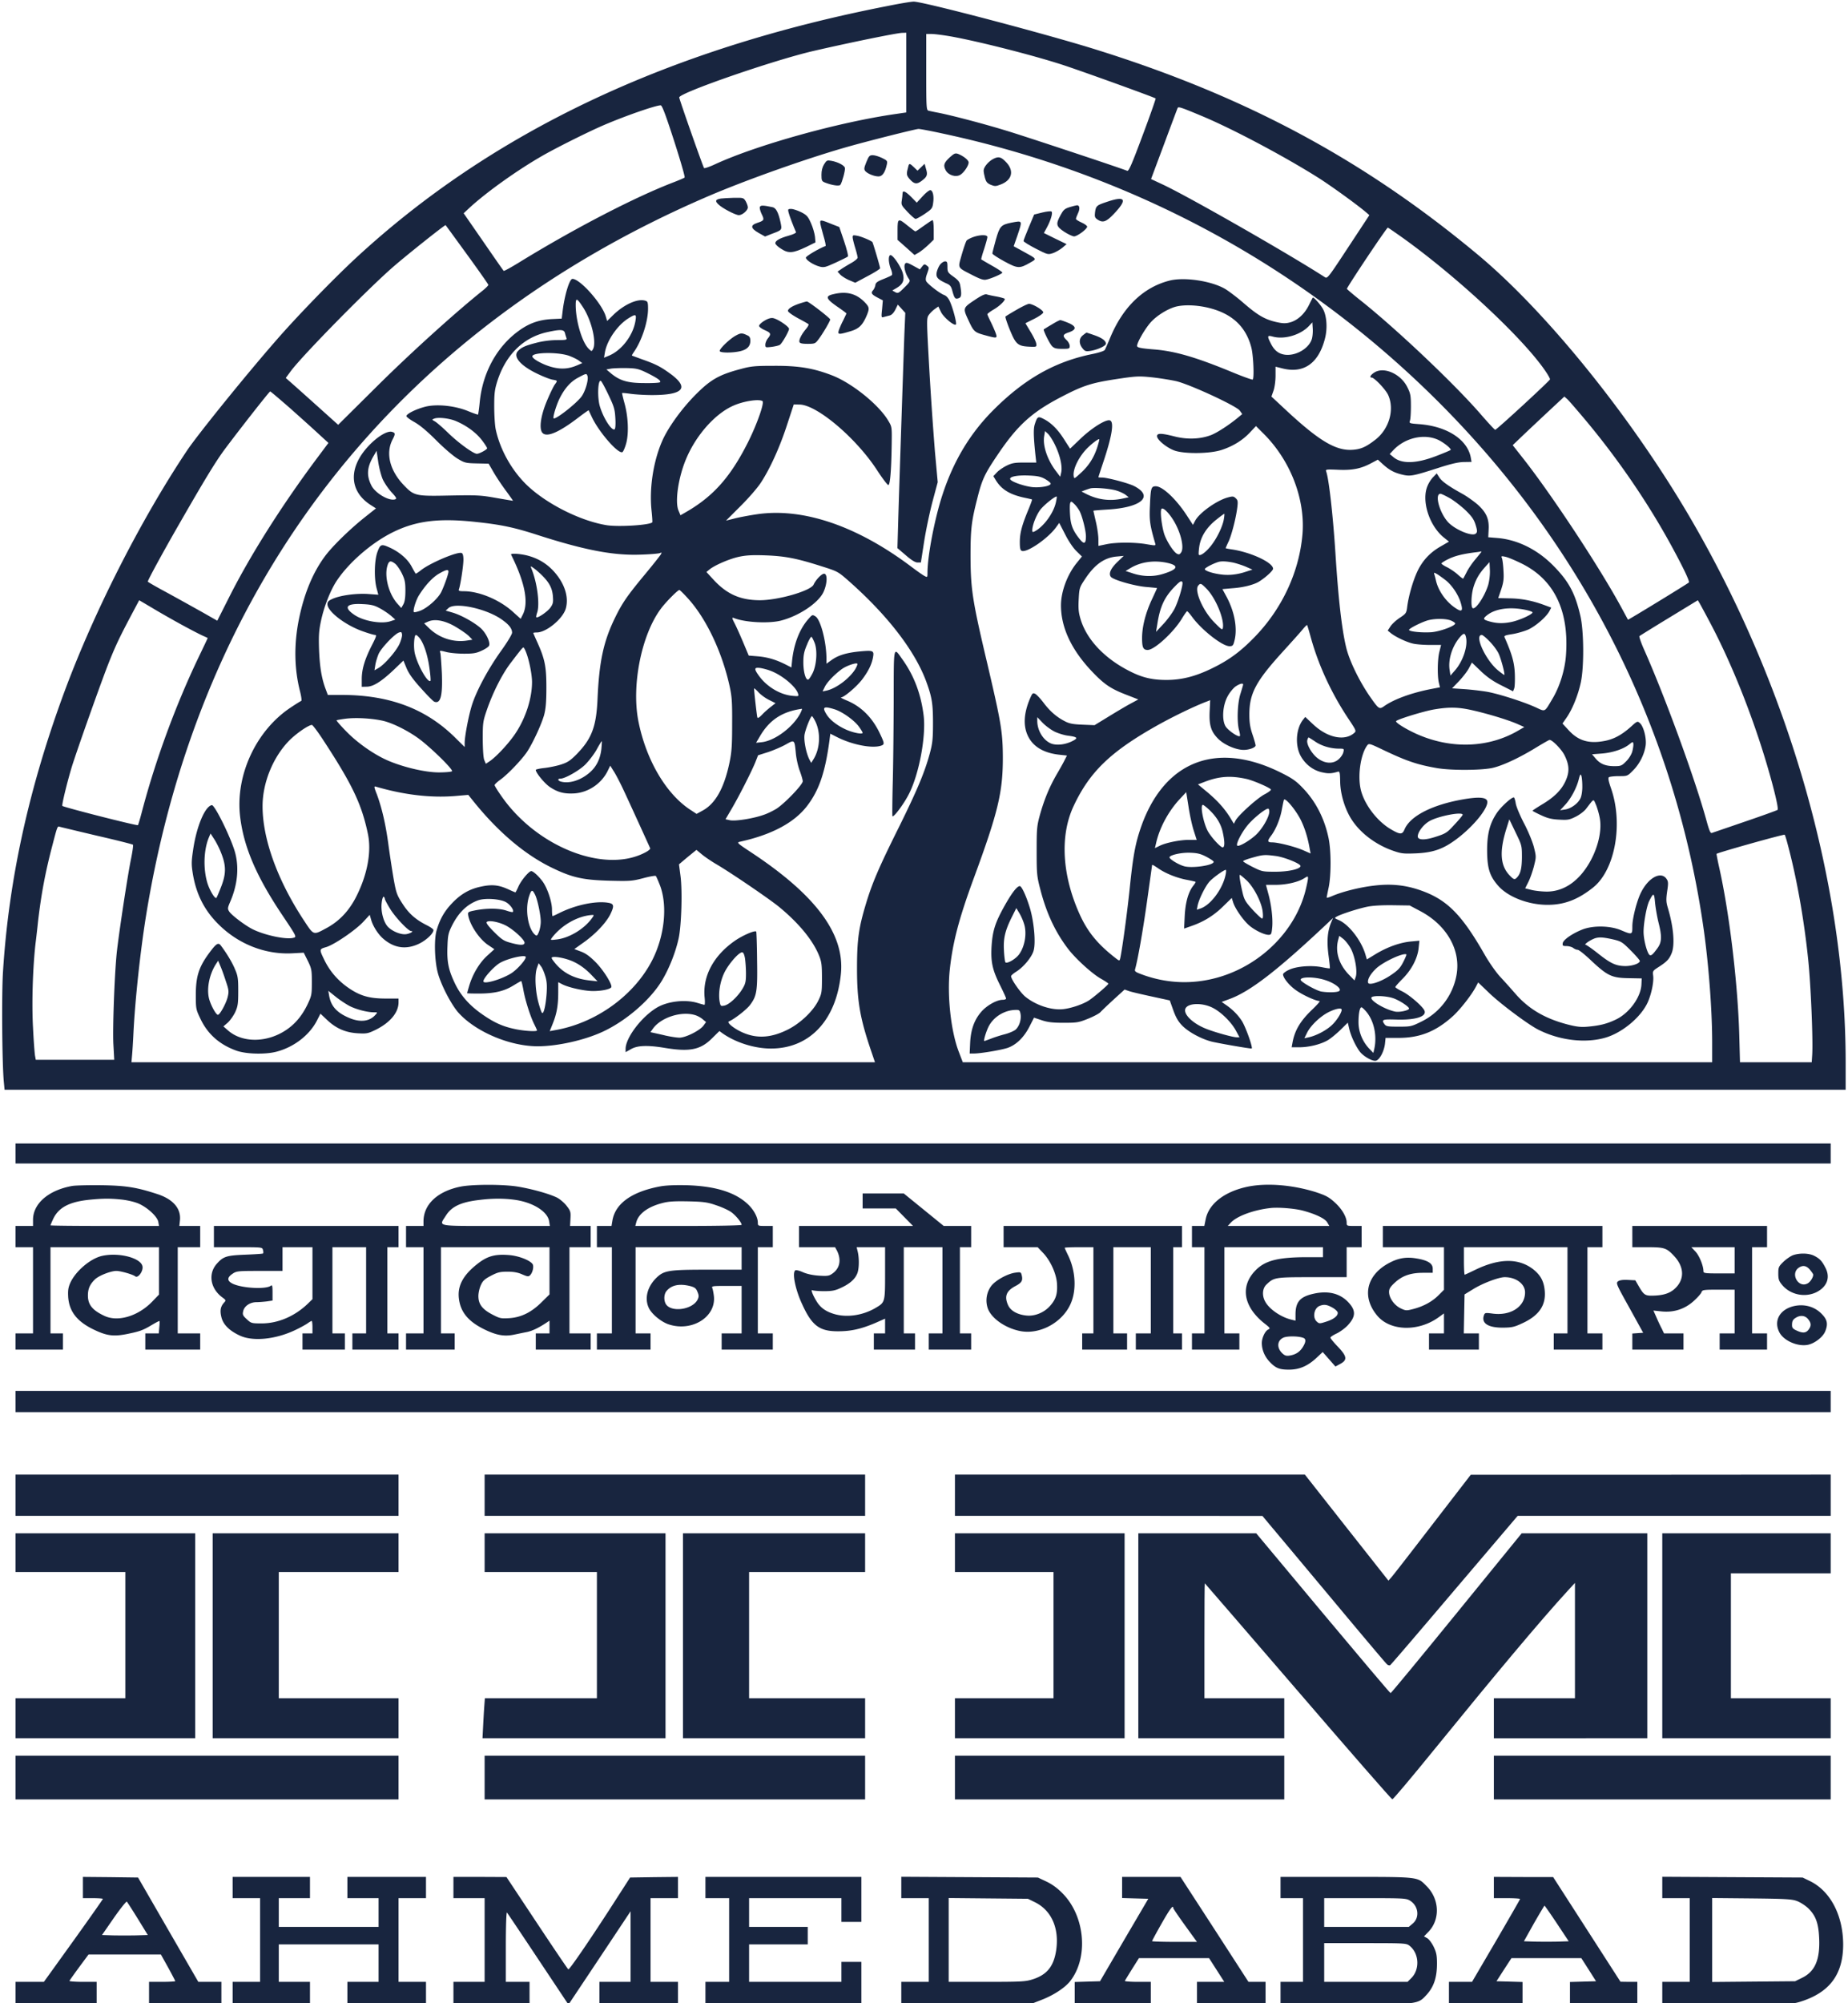
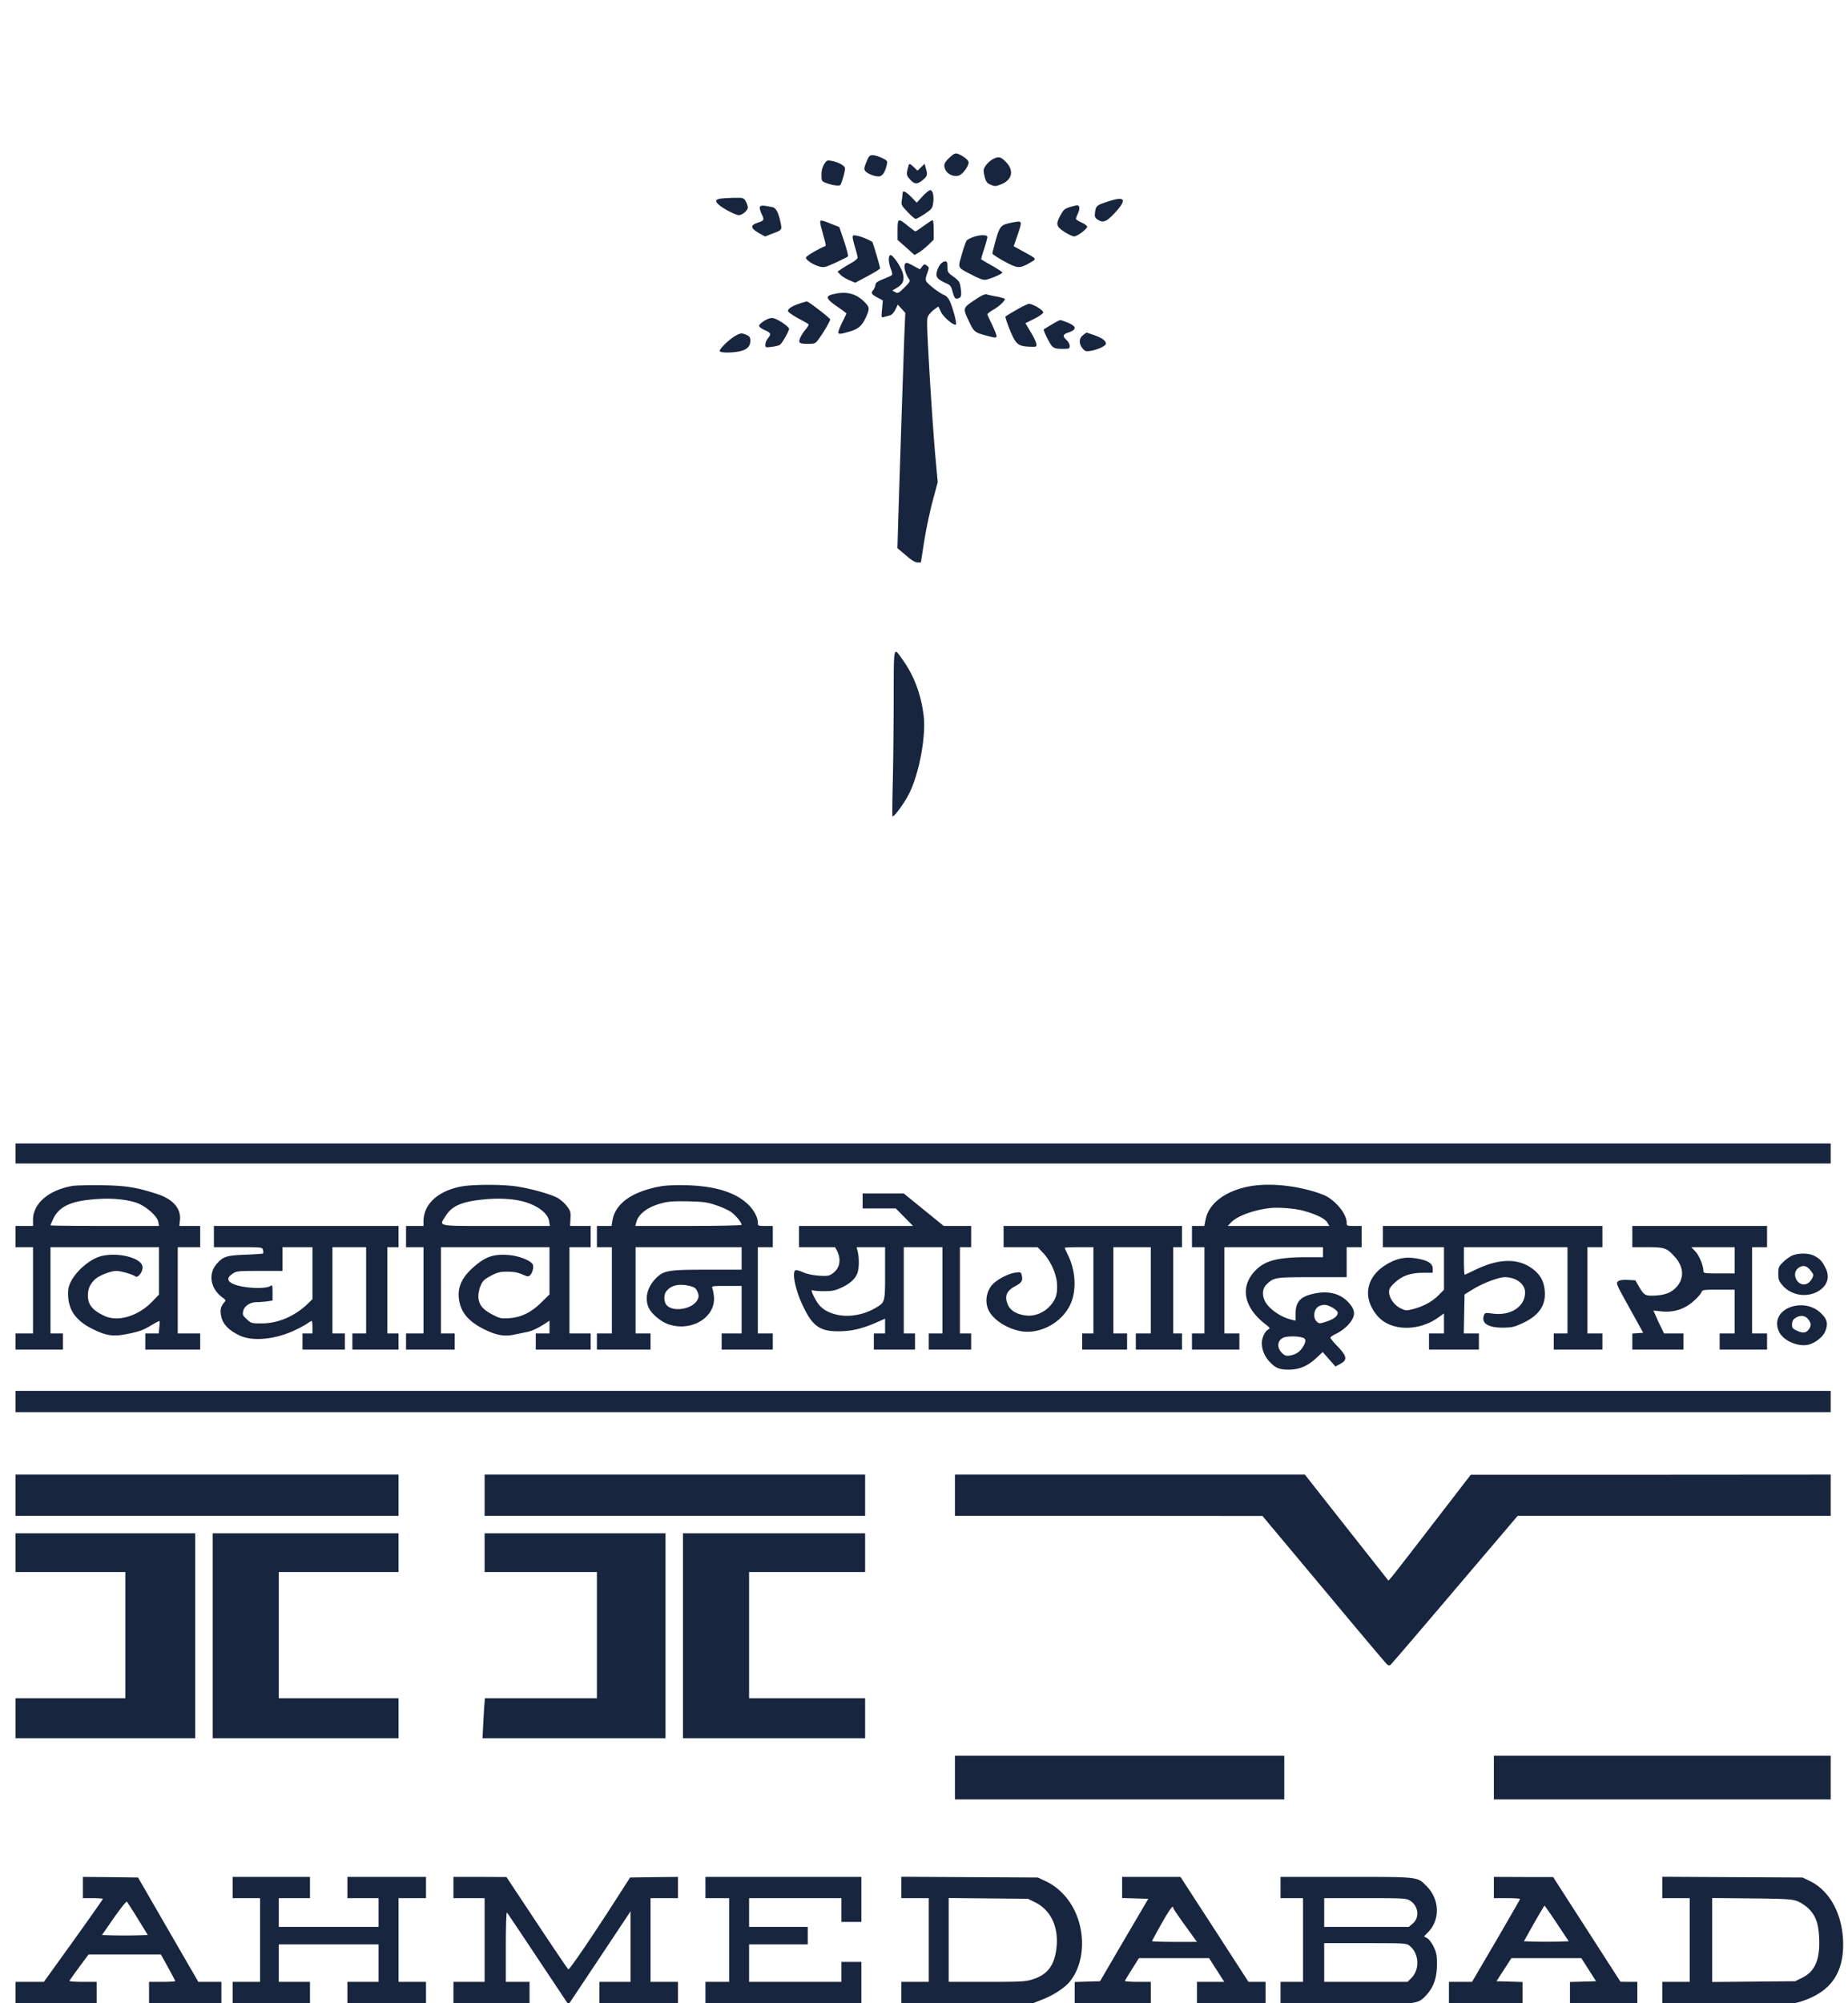
<svg xmlns="http://www.w3.org/2000/svg" width="323" height="350" fill="none">
-   <path d="M155.242 1.026c-38.572 7.51-69.251 22.05-93.083 44.102-3.882 3.602-10.27 10.174-13.868 14.322-5.255 6.004-13.802 16.571-15.634 19.322-8.024 12.03-16.113 27.924-21.281 41.788-6.28 16.898-9.856 33.098-10.859 49.342-.24 3.908-.152 16.003.153 19.147l.13 1.375h321.791v-4.759c0-31.046-9.834-65.498-27.19-95.212-10.335-17.685-25.162-36.046-37.242-46.067-19.733-16.419-40.273-27.466-66.242-35.61C183.37 6.07 161.216.24 159.69.284c-.414 0-2.399.327-4.448.742zm3.162 11.659v6.964l-1.788.262c-9.965 1.42-24.291 5.415-31.552 8.755-1.024.48-1.918.786-2.006.699-.174-.197-4.339-12.03-4.339-12.336 0-.808 16.681-6.571 23.549-8.143 6.149-1.42 14.566-3.144 15.438-3.144l.698-.022v6.965zm7.849-6.31c5.19.939 15.132 3.493 20.06 5.152 4.645 1.572 15.481 5.502 15.678 5.677.043.043-.96 2.947-2.268 6.419-1.919 5.152-2.442 6.331-2.704 6.222-1.548-.611-17.356-5.851-20.627-6.855-4.143-1.289-9.986-2.817-12.428-3.297-.72-.131-1.483-.306-1.679-.35-.371-.109-.393-.61-.393-6.768V5.938h.938c.523 0 2.071.197 3.423.437zm-48.428 18.252c1.112 3.45 1.941 6.31 1.832 6.397-.087.087-.916.437-1.81.786-6.759 2.576-17.269 8.012-26.885 13.907-1.548.961-2.856 1.681-2.922 1.616-.065-.044-1.657-2.336-3.554-5.087l-3.445-4.978 1.003-.939c3.031-2.794 8.548-6.724 13.017-9.257 2.552-1.44 7.981-4.148 10.597-5.261 3.685-1.572 8.875-3.384 9.812-3.406.24-.022.829 1.506 2.355 6.222zm92.473-4.257c5.429 2.292 14.478 7.117 20.235 10.763 2.289 1.463 6.781 4.716 8.307 6.026l.502.437-3.663 5.567c-3.489 5.305-3.664 5.545-4.1 5.283-6.214-4.017-23.854-14.103-28.345-16.2l-2.05-.96 2.268-6.07c1.242-3.34 2.311-6.2 2.376-6.331.109-.306.611-.131 4.47 1.485zm-45.615 2.947c33.47 7.161 63.233 23.317 87.044 47.224 25.271 25.37 41.232 57.311 46.094 92.156.851 6.135 1.439 13.973 1.439 19.475v3.449H168.281l-.676-1.768c-1.395-3.559-2.093-9.869-1.592-14.475.524-4.804 1.614-8.908 4.187-15.916 4.252-11.55 5.102-15.065 5.08-21.222-.022-4.344-.305-5.982-2.682-16.134-2.638-11.135-2.943-13.122-2.965-18.907 0-4.65.152-6.048 1.112-9.825.872-3.537 1.286-4.454 3.619-7.903 3.467-5.153 5.953-7.423 11.164-10.13 3.772-1.966 5.212-2.424 9.463-3.08 3.598-.545 4.034-.567 6.367-.327 1.374.153 3.293.459 4.252.677 2.442.59 10.488 4.323 11.077 5.13l.436.612-.632.524c-1.592 1.332-3.729 2.73-4.863 3.166-1.875.699-4.121.786-6.345.218-2.333-.59-3.052-.59-3.052-.043 0 .676 1.875 2.161 3.248 2.576 1.876.546 5.997.48 7.981-.153s3.707-1.681 5.015-3.078l1.046-1.114 1.178 1.18c4.775 4.671 7.435 11.44 6.956 17.64-.546 6.659-3.598 13.209-8.526 18.208-2.355 2.402-4.339 3.865-7.195 5.262-2.922 1.441-5.364 2.074-8.068 2.074-2.464 0-4.23-.415-6.367-1.506-4.405-2.205-7.523-5.502-8.613-9.039-.371-1.223-.436-1.899-.349-3.537.109-1.987.131-2.074 1.134-3.58 1.679-2.533 3.38-3.734 5.56-3.908l1.178-.11-1.112 1.07c-1.178 1.135-1.57 2.052-1.134 2.598.458.546 4.208 1.616 6.214 1.769 1.025.087 1.854.174 1.854.196 0 .022-.393.895-.873 1.921-1.133 2.402-1.744 4.825-1.744 6.812 0 1.638.196 2.074.981 2.074 1.178 0 4.579-3.122 6.018-5.545.414-.677.807-1.223.872-1.223.088 0 .502.481.916 1.048 1.679 2.271 5.255 5.065 6.498 5.065.523 0 .654-.131.828-.829.611-2.162.088-5.131-1.351-7.816l-.72-1.332 1.766-.153c1.897-.131 3.772-.611 4.666-1.179 1.178-.742 2.421-1.9 2.421-2.227 0-1.092-3.925-2.904-7.239-3.384-.589-.087-1.047-.175-1.047-.218 0-.022.24-.59.545-1.223.545-1.244 1.287-4.126 1.505-6.004.109-.939.065-1.179-.306-1.506-.37-.35-.523-.35-1.417-.11-1.941.546-4.928 2.686-5.647 4.04l-.393.742-1.068-1.638c-1.875-2.882-4.252-5.109-5.43-5.109-.806 0-.894.284-1.024 3.385-.131 2.576 0 3.427.915 6.571.131.437.109.437-1.46.175-2.072-.371-5.364-.371-7.087 0l-1.374.284V94.23c0-.634-.196-2.009-.436-3.035-.24-1.026-.436-1.9-.436-1.943 0-.044 1.134-.131 2.508-.219 5.909-.349 8.111-2.314 4.6-4.104-.981-.502-4.687-1.485-5.603-1.485-.349 0-.633-.022-.633-.065 0-.044.349-1.092.764-2.358 1.591-4.694 2.027-7.27 1.264-7.554-.654-.262-3.096 1.244-5.08 3.122l-1.897 1.812-1.025-1.594c-1.112-1.768-2.268-2.925-3.598-3.602-.981-.502-1.112-.437-1.548.939-.262.807-.218 2.226.131 5.523l.131 1.157h-2.05c-1.744 0-2.202.088-3.14.546-.61.306-1.373.83-1.7 1.18l-.611.654.436.72c1.003 1.616 2.442 2.49 4.95 3.035.719.153 1.33.284 1.373.328.044.022-.261.873-.676 1.856-1.112 2.685-1.46 4.039-1.46 5.589 0 1.07.087 1.419.348 1.528.916.35 4.579-2.183 5.975-4.105l.567-.785 1.025 1.986c.588 1.18 1.395 2.38 1.984 2.948l.959.939-.937 1.157c-1.614 2.008-2.726 4.956-2.726 7.379 0 3.908 1.853 7.838 5.517 11.659 2.071 2.161 3.205 2.925 5.93 3.973l2.072.808-1.374.742c-.741.393-2.464 1.42-3.816 2.249l-2.464 1.507-2.115-.088c-1.657-.065-2.333-.196-3.096-.611-1.417-.721-2.595-1.747-3.707-3.231-.545-.721-1.199-1.419-1.46-1.55-.415-.197-.502-.11-.894.807-1.091 2.555-1.222 4.738-.393 6.507.894 1.921 2.791 3.056 5.626 3.34l1.221.131-.393.764c-.196.415-.828 1.55-1.395 2.511-1.287 2.227-2.159 4.345-2.922 7.03-.545 1.987-.589 2.423-.589 6.397 0 3.973.044 4.41.633 6.659 1.068 4.17 2.616 7.467 4.84 10.392 1.33 1.747 4.165 4.323 5.713 5.218.741.415 1.352.83 1.352.895 0 .197-2.66 2.468-3.511 2.992-1.046.633-2.9 1.266-4.252 1.44-2.049.284-4.884-.633-6.759-2.161-.872-.72-2.486-3.035-2.486-3.581 0-.131.436-.502.96-.829 1.243-.786 2.703-2.555 2.987-3.668.371-1.332.087-4.694-.567-7.096-.611-2.139-1.505-4.148-1.853-4.148-.48 0-1.374 1.157-2.595 3.319-1.679 2.991-2.137 4.366-2.333 7.052-.175 2.816.109 4.213 1.461 6.921.588 1.179 1.068 2.227 1.068 2.358 0 .109-.262.218-.589.218-1.024 0-2.747.96-3.728 2.074-1.221 1.397-1.832 3.057-1.963 5.393l-.087 1.921h.72c1.199 0 4.797-.611 5.909-.983 1.504-.524 2.834-1.812 3.794-3.667l.828-1.616 1.309.437c1.024.349 1.918.458 3.837.458 2.333 0 2.638-.044 4.274-.699.981-.393 1.962-.917 2.18-1.157.24-.262 1.265-1.244 2.312-2.205l1.918-1.746.807.283c.458.153 2.246.568 3.969.939l3.118.677.61 1.703c.458 1.266.85 1.965 1.548 2.685 1.112 1.136 3.293 2.315 5.102 2.795 1.112.284 6.498 1.223 7.043 1.223.306 0-1.003-3.69-1.679-4.782-.697-1.091-1.657-2.052-2.834-2.86l-.72-.502 1.308-.48c3.685-1.332 8.439-5.022 17.226-13.296l.938-.896-.327.765c-.655 1.593-.785 3.253-.48 5.676.174 1.266.283 2.314.24 2.358-.044.044-.654-.044-1.396-.196-1.875-.372-4.47-.153-5.734.458-.589.262-1.047.633-1.047.786 0 .655 1.199 2.096 2.442 2.904 1.178.808 3.336 1.768 3.947 1.768.152 0-.436.677-1.287 1.485-2.093 2.008-3.052 3.624-3.445 5.764l-.152.829h1.351c1.658 0 3.707-.502 4.95-1.222.523-.306 1.505-1.114 2.224-1.812l1.287-1.267.261 1.114c.284 1.2 1.069 2.903 1.81 3.908.589.808 2.159 1.725 2.791 1.637.654-.087 1.461-1.572 1.635-2.947l.109-1.048h2.333c3.664-.022 6.389-1.092 9.333-3.712 1.243-1.091 3.314-3.711 4.099-5.196l.414-.786 1.984 1.9c1.941 1.855 6.607 5.349 8.439 6.309 3.772 1.943 8.416 2.489 11.97 1.397 2.661-.829 5.604-3.165 6.956-5.567.785-1.332 1.396-3.973 1.243-5.196-.109-.83-.087-.873 1.003-1.572 1.374-.895 1.788-1.31 2.224-2.38.589-1.441.349-4.519-.654-7.881-.327-1.092-.327-1.507-.131-2.926.218-1.397.196-1.725-.087-2.14-.938-1.44-3.14-.327-4.47 2.315-.72 1.397-1.526 4.541-1.526 5.916 0 1.507-.022 1.529-1.985.699-1.918-.808-4.906-.851-6.781-.109-1.788.72-3.314 1.79-3.401 2.38-.066.436.021.502.654.502.414 0 .937.153 1.177.327.218.175.589.328.785.328.218 0 1.308.873 2.421 1.943 2.79 2.598 3.554 2.969 6.475 3.013l2.29.043-.044.983c-.065 2.271-2.137 5.109-4.513 6.222-1.57.743-2.748 1.026-4.819 1.223-1.243.109-1.919.044-3.62-.393-3.99-1.048-6.868-2.751-9.223-5.524a116.88 116.88 0 0 0-2.529-2.816c-.676-.721-1.854-2.402-2.617-3.712-4.143-7.27-6.737-9.846-11.534-11.462-2.53-.851-4.994-1.092-7.85-.742-2.529.284-5.625 1.07-7.37 1.834-.523.218-.937.349-.937.262 0-.088.152-.895.348-1.791.437-2.161.437-6.375-.021-8.602-.698-3.34-2.159-6.244-4.296-8.536-1.221-1.31-1.875-1.812-3.641-2.707-12.167-6.266-21.914-1.856-25.533 11.549-.48 1.856-.807 3.886-1.221 7.838-.458 4.607-1.374 11.266-1.723 12.859-.131.524-.131.503-1.155-.305-2.857-2.271-4.514-4.323-5.844-7.183-3.162-6.878-3.598-13.886-1.156-19.104 2.791-5.96 6.433-9.497 14.544-14.06 2.834-1.594 6.672-3.45 8.787-4.236l.545-.218-.087 1.834c-.131 2.511.218 3.646 1.483 4.912 1.046 1.048 3.096 1.943 4.47 1.943.959 0 2.071-.414 2.071-.785 0-.153-.24-1.027-.545-1.922-.414-1.222-.545-2.074-.545-3.471 0-3.69 1.134-5.808 5.822-10.96 1.526-1.681 3.118-3.45 3.488-3.908.393-.481.742-.83.785-.764.044.043.349 1.069.676 2.27 1.352 4.847 3.642 9.781 6.651 14.257 1.221 1.834 1.286 1.987.937 2.292-1.657 1.507-4.666.896-7.173-1.441l-1.418-1.331-.414.524c-1.265 1.659-1.396 4.672-.262 6.506.851 1.397 2.181 2.358 3.685 2.663 1.09.241 1.614.197 2.726-.131.283-.065.349.197.37 1.791.044 2.27.916 5.021 2.159 6.811 1.548 2.271 4.187 4.214 7.087 5.218 1.439.503 1.831.546 3.99.459 2.9-.131 4.601-.699 6.737-2.227 3.315-2.358 6.28-6.069 5.67-7.052-.327-.546-1.636-.589-4.056-.175-5.473.939-9.354 2.926-10.335 5.262-.393.939-.764.939-2.399-.022-2.529-1.484-4.84-4.628-5.32-7.248-.458-2.424.087-5.895 1.177-7.38.306-.414.393-.393 2.9.808 3.99 1.9 5.866 2.533 9.224 3.122 2.42.437 7.675.415 9.703 0 1.766-.371 4.775-1.768 7.784-3.624 1.155-.699 2.18-1.288 2.289-1.288.48 0 2.093 1.659 2.595 2.663.85 1.703.916 2.904.196 4.498-.719 1.594-1.984 2.86-4.208 4.17-.85.524-1.57.982-1.57 1.048 0 .044.654.393 1.461.764 1.112.524 1.831.721 3.162.786 1.504.087 1.809.044 2.9-.502.675-.328 1.482-.939 1.809-1.354 1.483-1.921 1.265-1.834 1.766-.72.219.546.524 1.572.655 2.314.458 2.467-.524 6.004-2.399 8.733-1.831 2.664-4.186 4.083-6.825 4.105-.85 0-2.049-.131-2.682-.284l-1.133-.284.545-1.092c.305-.589.741-1.833.981-2.75.414-1.66.414-1.682 0-3.363-.262-.982-.981-2.751-1.745-4.192-.719-1.397-1.373-2.947-1.439-3.493-.087-.546-.239-1.004-.327-1.004-.436 0-2.137 1.55-2.9 2.62-1.286 1.856-1.788 3.755-1.766 6.768.022 3.035.458 4.41 1.984 6.113 1.723 1.921 5.233 3.275 8.57 3.275 2.921 0 5.298-.895 7.98-3.035 3.816-3.056 5.277-11.069 3.14-17.269-.48-1.376-.567-1.878-.371-2.009.153-.087.916-.175 1.745-.175 1.46 0 1.482 0 2.463-1.004 1.156-1.135 2.006-2.882 2.203-4.41.152-1.266-.371-3.275-1.003-3.843-.436-.393-.48-.371-1.592.633-1.635 1.463-3.074 2.227-4.797 2.511-2.617.459-4.426-.109-6.062-1.899l-1.09-1.179.741-1.07c1.003-1.463 1.985-3.886 2.464-6.113.589-2.751.545-8.973-.087-11.681-.937-4.017-2.071-6.069-4.862-8.864-2.748-2.729-6.171-4.41-9.638-4.694l-1.592-.13.066-1.31c.109-1.835-.371-2.97-1.832-4.324-.676-.59-1.853-1.44-2.66-1.899-2.42-1.332-3.707-2.227-4.143-2.947l-.436-.677-.567.59c-.327.305-.785.982-1.003 1.506-1.177 2.554.218 7.03 2.835 9.126l.872.698-1.352.786c-1.919 1.07-3.249 2.49-4.165 4.41-.784 1.682-1.548 4.323-1.787 6.245-.131 1.048-.219 1.157-1.265 1.855-.611.393-1.352 1.07-1.636 1.485l-.501.764.589.481c.85.655 2.682 1.528 3.816 1.79.523.131 1.853.24 2.943.24h1.984l-.283 1.135c-.349 1.288-.393 4.236-.109 5.458l.196.808-1.243.24c-3.619.677-6.803 1.834-8.547 3.079-.785.546-.916.48-2.268-1.441-1.94-2.729-3.816-6.55-4.361-8.951-.763-3.232-1.352-8.537-1.853-16.375-.436-6.725-1.156-13.121-1.635-14.322-.109-.306.13-.328 2.136-.24 2.508.109 4.012-.197 5.888-1.223l1.024-.546.72.655c1.177 1.092 2.006 1.572 3.38 1.921 1.548.393 1.918.328 6.41-1.113 2.224-.72 3.511-1.026 4.492-1.048l1.374-.022-.131-.764c-.589-3.144-4.143-5.458-8.984-5.83-1.722-.13-1.809-.152-1.657-.589.109-.262.175-1.397.175-2.532 0-1.834-.066-2.227-.611-3.319-1.134-2.336-4.077-3.646-5.756-2.598-.698.437-.938.895-.502.895.48 0 2.486 2.118 2.9 3.057 1.134 2.532.175 5.895-2.202 7.772-1.657 1.288-2.529 1.681-3.99 1.79-2.987.219-5.975-1.593-12.036-7.27l-2.181-2.03.371-1.048c.196-.568.349-1.725.349-2.598v-1.572l1.134.284c3.772.982 6.388-.852 7.5-5.197.458-1.724.327-3.886-.305-5.087-.414-.807-1.722-2.27-1.831-2.052-.044.044-.349.655-.698 1.354-.763 1.528-2.006 2.641-3.315 2.969-.763.196-1.264.175-2.42-.087-1.962-.459-3.227-1.201-5.691-3.34-1.155-1.005-2.616-2.097-3.205-2.446-2.42-1.397-7.13-2.096-9.703-1.441-4.557 1.157-8.133 4.585-10.379 10-.414 1.004-.829 1.942-.938 2.117-.087.175-1.024.48-2.202.72-6.541 1.332-11.861 4.345-17.356 9.869-3.99 4.017-6.869 8.798-8.787 14.65-1.374 4.148-2.639 10.741-2.639 13.667 0 .83-.022.851-.479.611-.284-.131-1.396-.917-2.464-1.725-9.442-7.073-18.839-10.26-26.863-9.082-1.331.197-3.097.524-3.925.742l-1.483.371 2.508-2.51c1.395-1.376 2.987-3.21 3.554-4.083 1.591-2.402 3.336-6.222 4.6-10.13l1.178-3.58 1.003.02c3.009.023 9.834 5.787 13.497 11.376.959 1.484 1.875 2.685 2.028 2.685.305 0 .523-2.467.588-7.095.044-3.013.044-3.079-.588-4.127-1.636-2.794-6.345-6.593-9.856-7.947-3.292-1.266-5.844-1.681-10.117-1.66-3.402 0-4.056.066-5.953.59-3.685.983-5.168 1.834-7.806 4.498-2.398 2.423-4.731 5.654-5.756 7.969-1.548 3.493-2.29 8.143-1.919 12.03.131 1.2.196 2.227.153 2.248-.371.502-6.018.852-8.046.502-4.71-.785-10.75-3.886-14.086-7.204-2.551-2.555-4.492-6.07-5.233-9.52-.153-.72-.262-2.532-.262-4.038 0-2.337.088-2.97.567-4.476 1.505-4.629 4.623-7.642 8.831-8.515 2.202-.48 2.813-.437 2.965.197.066.283.197.676.262.873.11.306-.109.35-1.657.35-1.09 0-2.464.174-3.554.458-1.984.502-2.704.83-3.293 1.484-.894.983.545 2.598 3.533 3.996 1.003.48 2.136.917 2.55.982.895.153.895.153.35.895-.218.328-.829 1.572-1.33 2.773-1.112 2.62-1.44 4.978-.764 5.655.764.764 2.813-.11 6.018-2.533 1.091-.83 2.006-1.484 2.028-1.44.022.043.262.545.545 1.156 1.2 2.577 4.558 6.463 5.342 6.157.153-.065.458-.764.676-1.55.48-1.79.349-4.716-.327-7.096-.239-.873-.414-1.637-.392-1.68.043-.044.719.021 1.483.13.785.11 2.464.219 3.75.219 5.473 0 6.563-1.245 3.249-3.69-1.701-1.245-2.573-1.703-4.928-2.533-.959-.349-1.788-.655-1.832-.676-.043-.044.131-.328.371-.677 1.352-1.943 2.442-5.262 2.442-7.51 0-1.092-.065-1.289-.458-1.398-1.33-.437-3.706.633-5.603 2.467l-1.091 1.07-.239-.808c-.655-2.227-4.492-6.55-5.822-6.55-.524 0-1.396 2.904-1.723 5.699l-.152 1.244-1.788.087c-2.203.131-3.882.72-5.67 2.009-3.837 2.75-6.345 7.27-6.868 12.445-.109 1.179-.262 2.183-.305 2.227-.022.043-.807-.219-1.701-.59-2.311-.96-5.473-1.288-7.5-.786-1.549.393-3.184 1.18-3.315 1.616-.044.13.567.611 1.395 1.07 1.003.567 2.246 1.615 3.882 3.253 1.352 1.353 2.965 2.729 3.706 3.165 1.2.72 1.418.764 3.337.808l2.05.044.937 1.615c.523.896 1.504 2.337 2.158 3.21.654.895 1.178 1.637 1.156 1.66-.022 0-1.374-.22-2.987-.503-2.704-.48-3.336-.502-8.068-.415-5.909.131-6.214.066-7.959-1.746-2.485-2.555-3.27-5.59-2.05-7.991.546-1.048.524-1.223-.108-1.397-.829-.197-2.573.873-4.1 2.51-3.532 3.777-3.357 7.882.415 10.283l.916.59-1.897 1.506c-2.595 2.053-5.735 5.11-7.021 6.856-2.137 2.882-3.642 6.55-4.558 11.047-.872 4.345-.806 8.624.197 12.532.24.961.327 1.659.218 1.703-.131.044-.938.546-1.788 1.114-6.084 3.995-9.747 11.855-8.896 19.081.61 5.196 2.747 10.283 7.195 16.964 2.835 4.236 2.747 4.083 2.006 4.258-1.33.283-4.971-.502-7.021-1.529-1.308-.655-3.641-2.423-4.077-3.078-.306-.48-.306-.611.152-1.681 1.287-2.969 1.592-5.939.872-8.624-.676-2.489-3.575-8.406-4.077-8.296-1.2.218-2.682 3.755-3.27 7.859-.306 2.074-.306 2.533-.023 4.258.59 3.427 1.963 6.178 4.318 8.558 3.489 3.559 8.242 5.458 13.017 5.218l2.028-.109.72 1.441c.654 1.354.697 1.594.697 3.733 0 2.184-.044 2.358-.785 3.93-.937 1.921-2.158 3.384-3.75 4.432-3.314 2.205-7.588 2.249-10.096.066l-.828-.721.785-.677c.414-.393 1.003-1.222 1.286-1.834.458-1.004.524-1.484.524-3.667 0-2.227-.066-2.664-.59-3.865-.5-1.201-1.482-2.816-2.463-4.104-.458-.59-.829-.328-2.224 1.593-1.636 2.293-2.137 3.908-2.137 7.031 0 2.445.022 2.554.807 4.191 1.264 2.686 3.358 4.52 6.28 5.568 1.722.611 5.08.698 7.042.174 2.987-.786 5.691-2.838 7.021-5.392l.633-1.245 1.155 1.092c1.57 1.485 3.206 2.205 5.364 2.336 1.57.087 1.788.044 3.14-.611 2.508-1.245 3.969-2.991 3.99-4.76v-.698h-2.267c-2.9 0-4.514-.481-6.629-1.965-1.722-1.223-3.03-2.73-3.968-4.563-1.025-2.096-1.025-2.096.152-2.446 1.396-.371 5.255-3.013 6.585-4.475l1.09-1.179.219.764c.305 1.157 1.199 2.576 2.115 3.384 1.94 1.703 4.099 1.987 6.388.851 1.243-.633 2.42-1.768 2.42-2.336 0-.153-.523-.524-1.133-.829-1.963-.983-3.184-2.053-4.296-3.799-.96-1.485-1.09-1.878-1.504-4.149-.24-1.375-.654-4.06-.916-5.96-.48-3.668-1.156-6.571-2.05-8.995-.501-1.266-.523-1.441-.174-1.332 5.08 1.485 9.9 2.031 14.369 1.594l1.788-.153 1.003 1.245c4.36 5.392 9.092 9.366 13.933 11.637 3.336 1.593 5.19 1.986 9.725 2.117 3.554.088 3.968.066 5.887-.436 1.134-.306 2.137-.481 2.224-.393.087.065.414.829.741 1.659 1.331 3.537.807 8.755-1.33 12.99-3.161 6.245-9.942 11.113-17.138 12.314l-.807.153.524-1.31c.697-1.725.959-3.188.959-5.415v-1.834l.676.35c1.112.589 3.903 1.201 5.407 1.201 1.505 0 2.966-.306 3.184-.655.262-.415-1.33-2.97-2.726-4.389-1.024-1.026-1.744-1.55-2.573-1.856l-1.155-.436 1.722-1.223c2.028-1.463 3.773-3.318 4.536-4.781.741-1.507.697-1.9-.262-2.074-2.159-.393-5.756.349-8.635 1.79-.566.284-1.09.524-1.155.524-.066 0-.11-.524-.11-1.157 0-1.376-.828-3.799-1.656-4.913-.698-.938-1.614-1.768-1.963-1.79-.414 0-1.831 1.703-2.267 2.751-.24.524-.458.961-.502.961-.065 0-.632-.24-1.286-.546-1.636-.742-2.813-.873-4.71-.459-2.028.415-3.576 1.31-5.102 2.926-1.33 1.397-2.116 2.773-2.682 4.738-.458 1.55-.35 5.327.218 7.423.567 2.118 2.355 5.545 3.597 6.943 2.988 3.318 8.875 5.829 13.737 5.873 3.445.021 8.221-1.027 11.513-2.555 4.077-1.899 8.351-5.589 10.379-9.017 1.221-2.052 2.333-4.868 2.856-7.248.502-2.249.676-8.406.327-10.982l-.261-1.987.719-.611a97.848 97.848 0 0 1 1.527-1.266l.806-.655.916.764c.523.436 1.614 1.179 2.42 1.659 2.53 1.463 9.42 6.157 11.121 7.554 3.445 2.838 5.931 5.851 6.999 8.559.414 1.048.48 1.615.48 3.864 0 2.467-.044 2.729-.633 3.93-.894 1.834-3.14 3.973-5.32 5.065-3.009 1.506-5.56 1.637-8.177.393-1.373-.655-2.551-1.637-2.136-1.812.915-.371 3.074-2.052 3.684-2.86 1.2-1.594 1.331-2.424 1.243-7.882-.021-2.685-.109-4.912-.152-4.956-.24-.262-2.442.699-3.772 1.638-3.685 2.576-5.582 6.135-5.255 9.781.087.764.065 1.375-.022 1.375s-.632-.153-1.221-.327c-2.137-.655-5.255-.284-7.108.829-2.661 1.594-5.43 5.24-5.452 7.183v.59l.938-.524c1.112-.655 2.9-.721 5.931-.219 4.361.721 6.236.328 8.242-1.681l1.286-1.266.567.415c2.312 1.615 5.582 2.642 8.439 2.642 6.781 0 11.425-4.956 12.232-13.078.676-6.899-4.317-13.667-15.59-21.134-2.551-1.681-2.66-1.791-2.072-1.922 5.582-1.222 9.529-3.34 11.775-6.287 2.093-2.751 3.161-5.917 3.903-11.55l.131-1.048 1.242.633c2.617 1.31 6.062 1.987 7.632 1.463.632-.218.611-.393-.196-2.096-1.33-2.816-3.271-4.759-5.822-5.807-.676-.284-1.134-.524-1.003-.524.545 0 2.791-1.922 3.729-3.166 1.068-1.419 1.657-2.62 1.875-3.821.218-1.179.065-1.266-2.115-1.07-2.464.219-3.947.677-5.103 1.507l-.915.655v-.852c0-2.925-1.003-6.79-1.897-7.401-.567-.349-.567-.349-1.309.502-1.482 1.703-2.464 4.214-2.791 7.14l-.13 1.266-1.025-.524c-1.657-.83-3.096-1.266-4.819-1.419l-1.614-.131-.915-2.183c-.502-1.201-1.178-2.708-1.505-3.363-.523-1.004-.545-1.157-.196-1.026 1.941.786 6.083 1.004 8.242.459 3.162-.808 6.541-3.079 7.435-4.978.676-1.463.742-3.21.109-3.21-.436 0-1.439 1.048-1.831 1.9-.502 1.091-6.149 2.729-9.42 2.729-3.401-.022-5.734-1.048-8.089-3.602l-1.221-1.332.501-.415c.916-.764 3.554-1.9 5.212-2.249 1.242-.262 2.354-.327 4.687-.24 3.38.131 5.408.524 9.769 1.921 2.704.852 2.834.917 4.579 2.446 6.846 6.025 11.665 12.248 13.671 17.684 1.003 2.729 1.178 3.886 1.178 7.248 0 2.817-.088 3.559-.567 5.349-.894 3.275-2.181 6.354-5.451 12.969-3.445 6.921-4.601 9.628-5.691 13.231-1.287 4.279-1.57 6.309-1.57 11.353 0 5.611.501 8.58 2.376 14.125l.764 2.249H22.976l.109-1.266c.065-.677.174-2.424.24-3.864.283-5.699 1.177-14.083 2.18-20.349 9.42-58.489 43.718-102.417 98.251-125.843 6.52-2.795 16.746-6.44 23.854-8.493 3.62-1.048 12.363-3.253 12.93-3.275.284 0 2.159.35 4.143.786zM81.63 44.473c2.05 2.816 3.729 5.218 3.729 5.305 0 .11-.415.524-.916.939-4.71 3.755-12.494 10.785-18.403 16.636l-6.934 6.878-3.816-3.428c-2.093-1.877-4.143-3.712-4.579-4.083l-.763-.676.916-1.245c2.093-2.773 13.104-13.995 17.705-18.034 2.05-1.812 9.049-7.401 9.31-7.423.022 0 1.701 2.315 3.75 5.13zm163.621-2.86c9.681 6.964 20.997 17.532 24.879 23.252.436.633.785 1.266.785 1.419 0 .218-9.158 8.667-9.573 8.82-.087.022-1.133-1.113-2.354-2.51-4.492-5.24-14.762-14.978-21.085-20.021-1.33-1.048-2.442-2.009-2.486-2.096-.065-.197 6.934-10.698 7.152-10.698.065 0 1.264.83 2.682 1.834zm-143.299 12.16c1.461 2.293 2.333 6.026 1.7 7.227-.239.437-.239.437-.741-.043-1.156-1.092-2.268-4.804-2.289-7.62 0-1.376.196-1.31 1.33.437zm108.717-.109c4.426.917 7.064 3.232 8.046 7.074.349 1.332.523 5.327.24 5.59-.066.065-1.679-.503-3.576-1.289-6.345-2.62-9.943-3.668-13.585-3.973-2.463-.197-3.052-.328-3.052-.633 0-.612 1.417-3.035 2.398-4.127 1.112-1.222 3.053-2.401 4.492-2.75 1.33-.306 3.227-.263 5.037.108zm-99.625 2.533c-.458 2.51-2.42 5.043-4.622 5.96l-.851.35.153-.895c.327-2.053 2.137-4.716 4.034-5.939 1.395-.873 1.526-.83 1.286.524zm118.246 3.035c-.502 1.66-2.769 2.99-4.688 2.75-1.112-.152-1.853-.72-2.464-1.92-.698-1.376-.654-1.507.327-1.245 1.984.546 4.797-.262 6.302-1.834l.61-.655.066 1.07c.043.567-.022 1.397-.153 1.834zM99.422 62.157c.611.219 1.374.59 1.723.83l.632.459-.959.414c-1.44.612-2.748.699-4.34.284-1.438-.371-3.27-1.332-3.422-1.812-.262-.764 4.317-.873 6.366-.175zm13.65 2.991c1.832.917 2.529 1.398 2.289 1.638-.087.11-1.308.174-2.703.153-2.9 0-4.274-.393-5.822-1.66l-.85-.72.85-.153c.48-.065 1.722-.109 2.747-.087 1.636.043 2.05.13 3.489.83zm-10.379.59c.196.655-.414 2.729-1.09 3.602-.981 1.267-4.557 4.061-4.84 3.755-.175-.174.479-2.336 1.068-3.514.872-1.725 1.875-2.86 3.161-3.56 1.505-.807 1.527-.807 1.701-.283zm3.663 3.275c.981 2.052 1.112 2.51 1.199 4.082.066 1.114 0 1.835-.13 1.922-.502.306-1.941-1.9-2.573-3.996-.48-1.572-.349-4.78.174-4.453.131.065.72 1.157 1.33 2.445zm-55.732 2.249c1.788 1.593 4.056 3.624 5.015 4.519l1.766 1.616-2.137 2.86c-6.149 8.252-11.578 16.876-15.197 24.059l-2.094 4.148-2.529-1.44a989.853 989.853 0 0 0-6.062-3.363c-1.962-1.048-3.554-1.965-3.554-2.03 0-.262 2.617-5.065 5.124-9.432 4.797-8.362 6.694-11.484 8.308-13.667 2.442-3.275 7.806-10.13 7.958-10.13.066-.022 1.592 1.288 3.402 2.86zm226.396 2.03c5.691 6.79 10.859 14.322 14.98 21.833 2.136 3.908 3.379 6.484 3.183 6.659-.305.284-10.597 6.571-10.641 6.506-.021-.044-.457-.852-.981-1.812-3.816-7.118-12.537-20.326-17.552-26.636l-1.614-2.052 1.352-1.289c.741-.72 2.769-2.62 4.513-4.257l3.162-2.947.523.458c.284.262 1.658 1.856 3.075 3.537zm-143.757-3.21c.392.24-.938 4.018-2.508 7.162-3.052 6.07-6.039 9.453-10.793 12.204l-1.025.59-.348-.83c-.655-1.55-.022-5.83 1.351-9.06 1.745-4.149 5.103-7.926 8.33-9.301 1.766-.764 4.361-1.157 4.993-.764zm-53.53 3.516c1.831.786 3.401 1.943 4.426 3.23.545.7.981 1.376.981 1.507 0 .219-1.351.961-1.787.961-.59 0-3.075-1.79-4.863-3.493-1.068-1.048-2.202-2.03-2.507-2.183-.502-.284-.524-.306-.11-.459.676-.306 2.726-.066 3.86.437zm104.727 4.279c.85 1.79 1.243 3.624 1.025 4.672l-.175.764-.654-.873c-1.526-1.943-2.42-4.454-2.159-6.179l.153-.938.545.502c.284.283.872 1.2 1.265 2.052zm66.743-1.092c1.003.415 2.573 1.66 2.333 1.856-.087.066-1.199.546-2.463 1.026-3.555 1.376-6.128 1.441-7.567.175l-.61-.502.654-.699c1.984-2.096 5.211-2.882 7.653-1.856zm-59.439 1.441c-.61 1.834-1.526 3.231-2.921 4.476-1.069.982-1.112 1.004-1.178.502-.196-1.244.981-3.559 2.508-5.021.915-.874 1.853-1.55 1.962-1.42.044.044-.131.7-.371 1.463zM66.912 83.793c.305.634.981 1.638 1.548 2.25.807.873.916 1.09.632 1.2-1.025.393-3.51-1.048-4.186-2.423-.872-1.747-.763-3.144.349-5.066l.567-.982.283 1.921c.153 1.07.523 2.446.807 3.1zm115.716-.109c.502.284.96.633 1.003.786.153.415-1.635.786-3.14.655-1.46-.153-3.794-.96-3.924-1.397-.153-.437 1.242-.72 3.227-.633 1.504.065 2.093.175 2.834.59zm12.625 2.075c.545.174 1.221.502 1.505.72l.523.415-1.134.24c-2.246.48-4.404.175-6.476-.917l-.632-.328.545-.218c.305-.109.741-.262.981-.327.698-.197 3.62.043 4.688.415zm58.218 1.331c.763.459 2.006 1.42 2.747 2.14 1.069 1.048 1.418 1.572 1.701 2.51.305 1.005.305 1.223.044 1.485-.611.612-3.729-.698-4.928-2.052-1.483-1.703-2.311-4.89-1.265-4.89.175 0 .916.37 1.701.807zm-68.924.72c-.414 1.856-2.115 4.193-3.663 5.022-.393.197-.458.175-.458-.174 0-.874.698-2.642 1.396-3.58.654-.852 2.703-2.49 2.878-2.293.043.022-.044.502-.153 1.026zm4.165 1.53c.479.96 1.09 3.405 1.09 4.387 0 1.223-.284 1.42-.959.634-1.265-1.529-1.701-2.533-1.81-4.345-.066-.96-.066-1.9.022-2.118.13-.327.196-.327.697.153.306.284.742.873.96 1.288zm16.898 2.51c.938 1.9 1.308 3.93.851 4.65-.262.393-.393.437-.742.262-.61-.327-1.722-2.052-2.202-3.362-.436-1.31-.763-3.843-.545-4.41.24-.612 1.766 1.048 2.638 2.86zm8.308-1.18c-.197 1.289-1.221 3.407-2.29 4.739-.872 1.091-1.831 1.79-2.093 1.528-.065-.066-.022-.742.087-1.485.284-1.746 1.308-3.34 3.031-4.694.676-.546 1.287-.982 1.33-.982.044 0 .022.393-.065.895zm-130.675.547c4.34.458 6.694.96 10.728 2.27 8.286 2.664 13.257 3.603 17.989 3.428 1.613-.044 3.118-.175 3.358-.262.349-.153.371-.11.174.24-.131.219-1.264 1.66-2.529 3.188-3.358 4.039-4.187 5.24-5.495 7.925-2.006 4.126-2.747 7.663-3.031 14.169-.218 4.847-1.024 6.943-3.706 9.672-1.112 1.114-1.57 1.398-2.748 1.769-.763.24-2.071.502-2.878.589-.807.088-1.46.24-1.46.328 0 .502 1.547 2.379 2.463 2.991 1.396.939 2.551 1.222 4.317 1.113 2.399-.174 4.623-1.659 5.735-3.82l.501-1.027.611.983c.349.524 1.112 1.987 1.701 3.253.937 1.987 4.339 9.453 4.666 10.196.065.153-.371.502-1.003.808-7.108 3.624-18.926-1.092-25.053-10-.633-.895-1.134-1.725-1.134-1.834 0-.131.458-.567 1.046-.982 1.309-.961 3.663-3.428 4.601-4.803.981-1.463 2.53-4.782 3.01-6.485.282-1.091.392-2.205.392-4.803 0-3.69-.262-4.978-1.658-8.056-.348-.764-.632-1.419-.632-1.463 0-.044.284-.087.61-.087 1.68 0 4.601-2.424 5.081-4.214.567-2.074-.283-4.519-2.224-6.593-1.243-1.31-2.66-2.14-4.448-2.62-1.352-.35-3.03-.437-2.9-.175 2.442 4.891 3.118 8.427 2.028 10.523l-.35.699-1.33-1.201c-2.332-2.118-5.865-3.602-8.547-3.624-.872 0-1.024-.066-.915-.349.261-.699.785-4.083.785-5.153 0-.72-.11-1.091-.306-1.179-.741-.284-5.582 1.769-7.151 3.035-.458.371-.873.611-.894.568-.044-.044-.371-.612-.72-1.267-.676-1.266-2.115-2.51-3.794-3.275-1.483-.676-1.657-.611-2.159.743-.545 1.462-.61 4.606-.152 6.353l.305 1.135-1.832-.131c-2.071-.131-4.775.24-6.127.83-.741.327-.937.524-.937.961 0 1.266 3.161 3.689 6.192 4.737.96.35 1.94.633 2.137.633.305 0 .196.328-.567 1.813-1.243 2.445-1.744 4.126-1.766 5.829v1.419l.916-.022c1.134-.022 2.573-.939 4.797-3.056l1.57-1.507.567 1.376c.414.96 1.177 2.008 2.55 3.515 1.07 1.2 2.094 2.227 2.268 2.292 1.112.437 1.483-.982 1.33-5-.087-1.681-.196-3.275-.261-3.515-.153-.458-.131-.458 1.003-.174.632.174 2.05.305 3.14.305 1.613 0 2.158-.087 3.118-.546.632-.283 1.199-.676 1.264-.873.24-.611-.567-2.249-1.504-3.078-1.221-1.048-3.402-2.249-4.884-2.686l-1.2-.349.48-.437c1.156-1.048 6.345.022 9.114 1.856 1.418.961 2.006 1.681 2.006 2.445 0 .284-.872 1.725-1.962 3.232-2.246 3.144-4.296 6.964-5.08 9.497-.567 1.834-1.243 5.393-1.243 6.55v.698l-1.701-1.681c-5.124-5.043-11.47-7.423-19.842-7.423h-2.377l-.349-.939c-.72-1.877-1.046-3.842-1.177-6.812-.087-2.532-.044-3.427.327-5.152.523-2.533 1.722-5.546 2.834-7.161 2.18-3.21 6.084-6.55 9.682-8.34 4.077-2.03 8.11-2.533 14.63-1.812zm175.679 5.196c0 .044-.458.611-1.003 1.266-.545.633-1.243 1.638-1.548 2.249-.305.589-.589 1.135-.632 1.179-.044.044-.48-.284-.96-.721-.479-.436-1.33-1.004-1.853-1.266-.545-.262-.981-.568-.981-.655 0-.11.588-.48 1.33-.83 1.155-.545 2.529-.873 4.884-1.157.371-.043.676-.109.72-.13.021 0 .043.021.043.065zm6.934 2.008c5.756 2.795 8.417 8.231 7.85 16.069-.175 2.533-1.091 5.502-2.355 7.598-1.439 2.424-1.2 2.314-2.944 1.507-2.115-.961-6.214-2.271-8.329-2.686-.981-.175-2.791-.393-4.034-.48l-2.246-.153 1.221-1.266c.654-.699 1.439-1.703 1.723-2.249l.523-.983 1.57 1.507c1.112 1.048 2.137 1.768 3.598 2.489l2.028 1.026.196-.502c.109-.284.152-1.441.109-2.576-.087-1.965-.48-3.385-1.788-6.354-.131-.284.131-.371 1.373-.567.829-.131 2.094-.503 2.791-.808 1.309-.612 3.14-2.205 3.685-3.231l.306-.59-1.243-.458c-2.006-.743-3.969-1.136-6.062-1.158l-1.962-.043.523-1.529c.414-1.266.48-1.833.393-3.274-.044-.961-.175-1.944-.262-2.162-.175-.371-.109-.415.567-.262.414.066 1.657.59 2.769 1.135zM69.07 98.51c.306.24.83 1.004 1.178 1.703.501 1.048.61 1.528.61 2.991 0 1.201-.109 1.943-.348 2.38l-.371.655-.589-.655c-1.526-1.638-2.376-4.651-1.875-6.594.284-1.026.567-1.113 1.395-.48zm134.752-.197c2.355.48 2.137 1.157-.588 1.987-1.701.524-3.642.459-5.43-.175l-1.068-.349.872-.524c1.766-1.048 3.968-1.375 6.214-.939zm11.753 0c.632.153 1.657.48 2.246.743l1.09.48-1.505.48c-.915.284-2.027.459-2.943.437-1.505 0-3.751-.568-3.881-.983-.066-.196 1.264-.917 2.333-1.266.567-.175 1.461-.13 2.66.11zm44.546 3.865c-.588 1.965-2.202 4.41-2.725 4.082-.327-.196-.262-2.292.131-3.624.414-1.375.981-2.38 2.049-3.559l.763-.851.066 1.354c.043.807-.087 1.855-.284 2.598zm-165.408-1.66c1.308 1.289 1.788 2.249 1.918 3.603.088 1.091.044 1.375-.414 2.03-.48.699-2.246 1.921-2.486 1.703-.043-.065.022-.415.153-.808.501-1.462 0-5.305-1.025-7.75-.152-.415-.13-.415.48.022.37.262.981.807 1.374 1.2zm-16.332-.633c0 .437-.763 2.555-1.265 3.581-.588 1.157-2.42 2.773-3.663 3.253-.523.196-1.025.306-1.112.24-.218-.218.35-2.096.894-2.947 1.112-1.769 2.377-3.122 3.467-3.756 1.243-.72 1.68-.807 1.68-.37zm174.436 1.616c1.09.939 2.115 2.511 2.507 3.864.437 1.463.175 1.66-1.046.808-1.57-1.07-2.9-2.969-3.293-4.716-.087-.371-.196-.829-.283-1.07-.109-.393-.087-.393.589 0 .37.241 1.068.743 1.526 1.114zm-46.16.218c.196.328-.676 3.275-1.352 4.629-.371.72-1.265 1.943-1.962 2.685l-1.287 1.376.218-1.31c.458-2.97 1.178-4.607 2.835-6.376 1.09-1.135 1.352-1.309 1.548-1.004zm4.273 1.201c1.57 1.637 3.053 5.24 2.813 6.768-.087.459-.218.371-1.439-.873-2.028-2.009-3.598-5.611-2.878-6.485.392-.48.523-.414 1.504.59zm-90.837 1.485c3.249 3.493 6.04 9.322 7.392 15.326.436 1.965.501 2.795.479 6.834 0 3.908-.087 4.934-.501 6.877-.916 4.257-2.399 6.921-4.557 8.144l-1.156.633-1.199-.786c-4.187-2.795-7.632-8.69-8.962-15.37-1.243-6.245.502-15.087 3.903-19.672.829-1.135 2.944-3.275 3.249-3.296.087 0 .698.589 1.352 1.31zm-88.264 4.803c1.678.917 3.38 1.79 3.772 1.943.37.175.697.306.697.349 0 .022-.741 1.594-1.657 3.493-3.968 8.319-7.457 17.816-9.812 26.745-.327 1.267-.654 2.358-.72 2.446-.13.153-12.973-3.122-13.213-3.362-.13-.131.829-4.105 1.657-6.834.96-3.079 5.255-15.196 6.563-18.449 1.178-2.925 1.876-4.366 3.925-8.231l1.287-2.423 2.224 1.31c1.22.742 3.598 2.096 5.276 3.013zm267.061-.415c3.14 5.938 6.127 13.1 8.547 20.392 1.832 5.502 3.554 12.03 3.249 12.335-.109.087-2.638 1.004-5.647 2.031a2311.77 2311.77 0 0 1-5.8 1.986c-.262.131-.458-.283-.96-2.096-1.94-7.117-7.173-21.483-10.88-29.845-.567-1.266-.938-2.358-.851-2.445.109-.087 2.421-1.528 5.19-3.21l5.015-3.056.349.589c.196.35 1.003 1.834 1.788 3.319zm-232.523-2.511c.632.328 1.483.917 1.94 1.288l.785.699-.85.284c-1.592.524-4.71-.022-6.302-1.114-1.962-1.331-1.417-2.03 1.418-1.877 1.526.065 2.093.218 3.009.72zm200.47.328c.567.131 1.025.305 1.025.393 0 .349-2.246 1.375-3.707 1.681-1.504.305-2.682.262-4.077-.175-.807-.24-.872-.415-.327-.873 1.461-1.288 4.164-1.681 7.086-1.026zm-13.257 1.812c.414.174.763.415.763.524 0 .436-2.704 1.419-4.164 1.528-1.679.109-3.903-.109-3.903-.415 0-.262 2.42-1.463 3.445-1.703 1.264-.305 3.03-.262 3.859.066zM79.755 109.6c.916.546 1.94 1.266 2.246 1.594l.566.589-1.002.153c-2.334.349-4.776-.459-6.52-2.118l-.916-.895.654-.284c1.2-.568 3.031-.218 4.972.961zm-9.943 2.947c-.61 1.288-2.573 3.537-3.641 4.17l-.72.415.153-.961c.087-.524.349-1.375.567-1.899.457-1.026 2.725-3.428 3.532-3.733.436-.153.501-.11.567.327.043.306-.175 1.048-.458 1.681zm186.406-1.244c.393 1.528-.501 4.257-1.94 5.873l-.763.873-.153-1.026c-.262-1.769.436-4.039 1.744-5.611.698-.83.938-.852 1.112-.109zm-183.005.043c.764.83 1.483 2.882 1.81 5.153.196 1.288.284 2.402.218 2.467-.458.458-2.29-2.773-2.747-4.847-.24-1.091-.11-3.166.196-3.166.11 0 .327.175.523.393zm187.214.808c.632.655 1.33 1.616 1.548 2.14.436 1.004 1.134 3.646.937 3.646-.043 0-.523-.349-1.068-.786-2.18-1.79-4.208-6.201-2.856-6.201.174 0 .828.546 1.439 1.201zm-118.028.219c.502 1.353.327 3.886-.392 5.305-.284.546-.611 1.048-.742 1.07-.436.131-.85-1.31-.85-2.991 0-1.31.131-1.922.632-3.101.327-.829.698-1.441.785-1.375.109.065.349.546.567 1.092zm-50.412 1.702c.523 1.376 1.003 3.799 1.003 5.109 0 2.795-1.068 6.201-2.856 8.908-1.069 1.638-3.25 4.017-4.492 4.891l-.72.48-.261-.611c-.175-.372-.262-1.769-.284-3.668 0-2.882.044-3.166.72-5.131 1.046-3.035 2.66-6.244 4.165-8.209 1.766-2.314 2.07-2.685 2.224-2.707.087 0 .305.414.501.938zm57.498 2.861c-1.024 1.637-3.336 3.362-4.993 3.733l-.719.153.414-.852c.458-.873 1.832-2.27 3.053-3.122.872-.589 2.529-1.113 2.616-.851.044.109-.131.524-.371.939zm-14.739.305c2.049.786 4.448 2.817 4.753 4.017.131.415.065.437-1.047.328-2.136-.218-4.426-1.594-5.8-3.493-.915-1.267-.85-1.529.306-1.354.501.087 1.308.306 1.788.502zm82.53 2.38c0 .109-.218.808-.458 1.594-.545 1.637-.654 4.999-.24 6.419.131.48.196.917.131.982-.262.262-2.137-1.026-2.53-1.747-.654-1.179-.458-3.689.415-5.239.349-.655.981-1.398 1.373-1.682.72-.48 1.309-.633 1.309-.327zm-82.901 2.664 1.177.589-.785.611c-.436.328-1.133.939-1.548 1.376-.523.546-.785.698-.85.48-.087-.284-.567-4.476-.567-5.021 0-.11.305.152.698.567.37.437 1.221 1.07 1.875 1.398zm11.426 1.637c1.351.393 3.466 1.899 4.295 3.013.371.502.676 1.004.676 1.113 0 .328-1.744-.021-3.009-.611-1.461-.677-2.726-1.659-3.293-2.598-.806-1.288-.523-1.485 1.331-.917zm111.769.24c2.9.677 6.127 1.681 7.675 2.358l1.178.524-1.047.611c-5.102 2.991-11.512 3.275-17.443.743-1.984-.852-4.143-2.162-3.903-2.402.349-.349 4.84-1.725 6.628-2.03 2.726-.459 4.296-.415 6.912.196zm-117.744.59c-1.308 2.379-4.404 4.672-6.65 4.934l-1.025.109.632-1.07c1.679-2.904 3.903-4.388 7.37-4.868.087-.022-.065.393-.327.895zm2.638 1.222c1.003 1.943.894 4.738-.218 6.594l-.458.742-.305-.568c-.567-1.091-1.003-3.274-.872-4.301.131-.917 1.068-3.296 1.308-3.296.066 0 .306.371.545.829zm-75.617-.043c1.678.371 4.251 1.637 6.214 3.034 2.093 1.507 6.28 5.59 5.93 5.808-.152.109-1.177.196-2.289.196-2.268 0-5.909-.829-8.656-1.965-2.486-1.026-5.473-3.1-7.501-5.174-1.003-1.026-1.766-1.899-1.723-1.965.066-.044.785-.175 1.614-.284 1.81-.218 4.47-.065 6.41.35zm117.591 1.965c.632.283 1.635.589 2.224.655 1.679.218 1.832.414.785.938-1.199.612-2.616.786-3.598.481-1.417-.481-2.551-2.249-2.551-4.018v-.633l.981 1.026c.546.546 1.505 1.245 2.159 1.551zm-128.145 1.113c5.277 8.034 6.934 11.506 8.024 16.768.61 2.991-.065 6.833-1.875 10.545-1.286 2.685-3.009 4.541-5.255 5.785-2.507 1.354-2.29 1.42-4.165-1.419-4.557-6.964-7.13-14.104-7.13-19.824 0-4.083 1.832-8.58 4.666-11.462 1.2-1.223 3.38-2.729 3.969-2.729.109 0 .916 1.048 1.766 2.336zm173.607.59c1.134.764 2.682 1.222 4.187 1.222.828 0 .85.022.719.59-.065.349-.414.873-.763 1.2-.959.917-2.442.874-3.728-.109-1.069-.808-2.028-2.51-1.81-3.209.065-.24.174-.437.218-.437.022 0 .567.328 1.177.743zm-90.793 2.095c.087.896.392 2.249.675 2.992.284.764.524 1.593.524 1.833 0 .59-3.162 3.887-4.601 4.804-.567.349-1.57.851-2.246 1.069-1.766.634-4.928 1.136-5.865.939l-.785-.174 1.09-1.856c1.265-2.162 3.402-6.353 4.121-8.1l.48-1.223 1.788-.567c.959-.328 2.355-.917 3.074-1.332 1.526-.852 1.505-.873 1.745 1.615zm-33.994-.829c-.196 1.725-.828 3.013-1.918 4.017-1.592 1.441-3.62 2.096-5.124 1.703-.59-.153-.676-.524-.11-.524.764 0 3.14-1.332 4.252-2.38.633-.611 1.548-1.79 2.028-2.62.458-.851.894-1.55.938-1.55.043 0 0 .612-.066 1.354zm180.193.415c-.153.567-.589 1.266-1.091 1.768-.763.764-.915.83-2.049.83-1.548 0-2.486-.393-3.271-1.332l-.632-.742 1.722-.131c1.897-.153 3.772-.786 4.775-1.594.611-.48.655-.502.72-.131.044.218-.044.829-.174 1.332zm-8.744 6.047c.022.743-.109 1.681-.283 2.074-.371.939-1.701 1.922-2.748 2.053l-.85.131.85-.917c1.003-1.048 2.05-2.991 2.42-4.52.218-.829.306-.96.437-.611.087.218.174 1.026.174 1.79zm-58.741-1.222c1.155.24 4.099 1.506 4.317 1.855.065.11-.436.481-1.09.83-1.308.677-4.557 3.624-5.081 4.563l-.305.59-.632-1.048c-1.003-1.616-2.224-2.97-4.012-4.476l-1.636-1.354 1.374-.524c2.42-.895 4.383-1.026 7.065-.436zm-9.202 8.951.545 1.703h-1.352c-1.613 0-4.055.502-5.145 1.048l-.807.393.196-.83c.589-2.663 2.115-5.523 4.056-7.641l1.221-1.31.392 2.467c.196 1.375.611 3.253.894 4.17zm18.774-1.703c.698 1.441 1.199 3.079 1.526 4.978l.153.808-1.243-.546c-1.417-.633-4.426-1.397-5.473-1.397-.85 0-.894-.24-.174-1.179.806-1.07 1.57-2.926 1.853-4.498.153-.786.305-1.572.371-1.746.174-.524 2.115 1.79 2.987 3.58zm-16.31-2.096c1.374 1.223 2.246 2.533 2.595 3.996.414 1.79.414 2.816.022 2.816-.349 0-1.81-1.55-2.508-2.685-.807-1.332-1.504-4.76-.937-4.738.087 0 .457.284.828.611zm10.772.546c0 .961-1.287 3.166-2.464 4.192-1.156 1.026-2.9 2.008-3.14 1.768-.262-.262.654-2.096 1.701-3.427.981-1.245 3.183-3.035 3.706-3.035.109 0 .197.24.197.502zm33.796.568c0 .109-.632.873-1.417 1.703-1.286 1.419-1.526 1.572-3.205 2.117-1.962.655-3.227.634-3.227-.043.022-.808 1.003-2.074 2.071-2.686 1.57-.873 5.778-1.681 5.778-1.091zm10.358 7.445c-.022 2.096-.284 3.034-1.047 3.689-.262.197-.458.131-1.025-.458-1.722-1.725-1.919-4.214-.61-8.34l.479-1.529 1.091 2.271c1.09 2.249 1.112 2.292 1.112 4.367zm-249.117-3.799c3.424.786 6.28 1.506 6.346 1.593.087.066-.088 1.267-.371 2.642-.633 3.166-2.202 13.58-2.486 16.484-.392 4.148-.698 12.881-.567 15.654l.153 2.795H6.252l-.131-.721c-.065-.371-.24-2.576-.349-4.89-.24-4.214-.043-10.458.436-14.694.131-1.026.327-2.751.436-3.821.567-4.868 1.287-8.689 2.53-13.405.85-3.275.872-3.318 1.242-3.187.153.043 3.053.742 6.476 1.55zm21.718 2.925c.916 2.249.937 3.668.087 5.895-.393 1.026-.785 1.943-.872 2.052-.24.262-1.2-1.331-1.592-2.641-.72-2.446-.632-5.611.218-7.773l.349-.829.61.938c.35.524.894 1.572 1.2 2.358zm274.017-.764c1.504 5.764 2.725 12.772 3.423 19.562.458 4.476.85 13.908.698 16.506l-.088 1.375H304.123l-.131-4.869c-.262-9.016-1.744-21.352-3.51-29.19-.284-1.266-.48-2.336-.458-2.358.196-.218 11.796-3.471 11.905-3.34.087.065.392 1.113.698 2.314zm-101.784 1.528c.698.372 1.265.743 1.287.874.065.633-3.86 1.201-5.233.764-1.003-.306-2.486-1.223-2.486-1.528 0-.393 2.05-.874 3.62-.808 1.221.043 1.809.174 2.812.698zm12.145-.131c1.483.197 4.318 1.332 4.318 1.747 0 .524-2.072 1.004-4.383 1.004-2.224 0-2.355-.021-3.968-.829-.916-.459-1.679-.917-1.679-1.005 0-.087.567-.327 1.264-.524 2.203-.633 2.399-.655 4.448-.393zm-20.452 2.227c1.308.874 3.183 1.616 4.928 1.943.785.153 1.46.306 1.504.35.044.043-.131.327-.371.633-.894 1.113-1.395 2.926-1.526 5.283l-.109 2.249 1.243-.436c2.159-.743 3.903-1.813 5.516-3.385l1.57-1.528.262.83c.393 1.157 1.875 3.253 2.922 4.083 1.003.807 2.529 1.528 3.249 1.528.458 0 .523-.131.632-1.245.153-1.484-.131-4.017-.698-6.025l-.392-1.463h1.657c1.875 0 3.903-.459 4.971-1.114.698-.436.72-.436.72-.022 0 .219-.196 1.179-.436 2.14-1.745 6.856-7.501 12.729-14.718 14.999-4.448 1.397-9.049 1.332-13.454-.196-1.526-.546-1.722-.655-1.613-1.048.48-1.703 1.352-6.637 2.093-11.899.48-3.406.872-6.222.872-6.266 0-.175.218-.066 1.178.589zm11.665 1.114c-.523 2.445-2.595 5.218-4.361 5.829l-.654.218.131-.698c.24-1.179 1.395-3.493 2.137-4.279.676-.699 2.464-1.987 2.791-1.987.087 0 .065.415-.044.917zm3.642.873c1.286 1.179 2.703 3.93 2.856 5.567.087.743.044 1.158-.109 1.158-.109 0-.85-.677-1.635-1.529-1.2-1.31-1.461-1.724-1.745-2.882-.436-1.834-.654-3.231-.501-3.231.087 0 .588.415 1.134.917zm-124.33 2.533c.436.851 1.003 3.558 1.003 4.737 0 .546-.152 1.354-.327 1.791-.283.677-.37.742-.676.48-1.22-1.026-1.766-4.367-1.068-6.615.414-1.288.589-1.354 1.068-.393zm196.35 4.803c.632 2.467.61 3.493-.153 4.541-.981 1.354-1.265 1.528-1.592.939-.436-.83-.85-2.642-.85-3.799 0-1.506.545-4.519 1.003-5.393.741-1.484.85-1.441 1.003.306.087.895.349 2.423.589 3.406zm-222.602-4.061c0 .131.436.961.981 1.834.916 1.463 3.14 3.799 3.62 3.799.523 0-.088.393-.785.524-.894.175-2.42-.415-3.25-1.245-.784-.786-1.308-2.751-1.111-4.213.065-.655.24-1.136.349-1.07.109.087.196.24.196.371zm21.063.524c.785.371 1.592 1.485 1.308 1.768-.065.066-.567-.043-1.134-.24-1.22-.415-3.336-.436-5.32-.065-1.33.262-1.417.305-1.352.808.218 1.637 1.919 4.235 3.51 5.283l1.07.721-1.244 1.135c-1.352 1.223-2.55 3.209-3.161 5.283-.197.655-.35 1.223-.35 1.267 0 .043.916.065 2.029.065 2.703 0 4.426-.415 5.996-1.375.72-.437 1.352-.808 1.417-.808.066 0 .218.655.37 1.463.306 1.812 1.2 4.628 1.876 6.004.283.567.523 1.091.523 1.157 0 .24-2.246.109-3.86-.24-2.092-.437-3.575-1.092-5.625-2.511-2.29-1.572-3.86-3.34-4.884-5.502-1.112-2.336-1.395-3.733-1.286-6.419.065-1.899.152-2.336.763-3.58 1.155-2.315 2.616-3.755 4.579-4.476 1.133-.415 3.663-.284 4.775.262zm159.914 1.616c4.623 2.445 7.108 6.79 6.345 11.134a11.287 11.287 0 0 1-6.083 8.144c-1.81.895-1.919.917-4.034.917-1.875 0-2.181-.044-2.464-.415-.589-.808-.393-.895 1.919-.83 3.532.131 5.582-.545 5.015-1.637-.436-.808-2.639-2.685-3.838-3.275-.676-.327-1.221-.677-1.221-.764 0-.087.567-.742 1.287-1.463 1.548-1.55 2.616-3.58 2.791-5.371l.13-1.266-1.417.131c-1.941.175-4.077.939-6.083 2.118l-1.679 1.026-.262-.895c-.72-2.424-2.856-5.175-4.601-5.961-.85-.371-.85-.371-.37-.655.806-.436 3.706-1.375 5.32-1.703.959-.196 2.595-.283 4.448-.261l2.944.043 1.853.983zm-69.229 2.292c.501 1.638.109 3.93-.916 5.305-.632.83-2.137 1.682-2.377 1.332-.065-.131-.196-1.048-.24-2.03-.13-2.096.197-3.515 1.396-5.895l.763-1.528.523.873c.284.458.676 1.332.851 1.943zm-75.662-.895c-1.373 1.812-3.925 3.318-6.04 3.559-1.112.131-1.133.131-.85-.284 1.7-2.227 4.535-3.843 7.065-3.996.348-.021.305.088-.175.721zm-14.87 1.157c1.33.721 3.205 2.445 3.205 2.969 0 .481-.763.481-2.486 0-1.134-.305-1.548-.589-2.813-1.855-.894-.874-1.439-1.572-1.33-1.725.24-.415 2.159-.066 3.424.611zm147.572 3.908c.763 1.332 1.243 4.039.916 5.022l-.218.633-.981-1.005c-1.766-1.833-2.442-4.039-1.854-6.156l.175-.633.676.523c.37.284.959 1.027 1.286 1.616zm45.833-1.528c1.483.349 1.657.458 3.14 1.943.872.873 1.592 1.703 1.592 1.834 0 .437-1.287.895-2.551.895-1.614-.022-2.551-.437-4.841-2.271-1.003-.786-1.94-1.441-2.071-1.441-.327-.021.479-.633 1.286-1.004.872-.393 1.57-.371 3.445.044zm-151.672 3.297c.088.589.175 1.79.175 2.685 0 1.375-.087 1.79-.589 2.62-.807 1.375-2.333 2.794-3.162 2.969-.654.131-.697.109-.85-.677-.262-1.462.065-3.515.829-5.087.741-1.506 2.507-3.537 3.096-3.537.218 0 .37.35.501 1.027zm115.063.655c-.524 1.026-.916 1.462-2.159 2.292-1.723 1.179-3.859 1.878-3.99 1.332-.153-.568.436-1.572 1.417-2.489 1.265-1.179 4.775-2.795 5.277-2.445.043.043-.197.633-.545 1.31zM91.9 167.238c0 .48-1.418 2.074-2.442 2.773-1.614 1.07-4.972 2.074-4.972 1.463 0-.546 1.745-2.489 2.813-3.166 1.308-.808 4.6-1.572 4.6-1.07zm7.871.611c1.287.503 2.508 1.354 3.685 2.598l.981 1.027-1.417-.153c-2.66-.306-4.644-1.31-6.105-3.166-.589-.742-.61-.851-.284-.917.546-.109 2.006.175 3.14.611zm-60.31 3.559c.544 1.594.566 1.856.326 2.838-.261 1.07-1.352 3.079-1.7 3.079-.35 0-1.353-1.856-1.592-3.013-.371-1.769.152-4.17 1.264-5.873l.371-.568.37.895c.219.481.655 1.681.96 2.642zm55.84-.851c.284.895.327 1.659.24 3.056-.153 2.031-.501 3.581-.785 3.384-.109-.043-.392-.873-.654-1.834-.545-2.052-.676-4.803-.262-6.004l.306-.851.392.524c.24.284.567 1.07.763 1.725zm136.235.676c1.679.503 3.074 1.572 2.529 1.944-.371.24-1.875.283-3.118.087-.85-.153-3.445-1.594-3.598-2.009-.196-.589 2.333-.611 4.187-.022zM61.199 175.84c1.221.59 3.03 1.048 4.143 1.048.676 0 .676 0 .262.459-1.003 1.135-2.595 1.331-4.47.567-2.268-.939-3.315-2.096-3.62-4.017l-.13-.764 1.33 1.07c.74.589 1.875 1.331 2.485 1.637zm182.155-1.463c1.068.306 2.922 1.507 2.922 1.856 0 .328-1.723.699-2.464.524-1.941-.415-4.667-2.118-4.034-2.532.458-.284 2.42-.197 3.576.152zm-31.268 1.791c1.461.786 3.162 2.489 3.947 3.951l.61 1.136h-.501c-.654 0-3.881-.895-5.386-1.507-2.289-.917-3.925-2.511-3.576-3.471.414-1.048 3.053-1.114 4.906-.109zm26.754.655c1.33 1.615 1.875 4.213 1.352 6.506l-.153.655-.741-.764c-1.156-1.223-1.853-2.926-1.853-4.585 0-1.55.218-2.62.523-2.62.109 0 .502.371.872.808zm-4.339-.372c0 .503-.872 1.9-1.679 2.642-.937.917-2.682 1.834-3.968 2.14l-.872.196.501-1.026c.676-1.31 2.442-2.947 3.903-3.624 1.199-.568 2.115-.699 2.115-.328zm-56.125.743c.153.939-.196 2.096-.85 2.707-.262.24-1.112.611-1.853.808-.763.196-1.876.546-2.464.786-.589.218-1.112.415-1.156.415-.218 0 .393-1.965.872-2.773.916-1.572 2.748-2.642 4.601-2.664.632-.022.72.066.85.721zm-56.997.153c.458.109 1.091.458 1.418.742l.61.502-.458.633c-.632.852-3.096 2.096-4.186 2.096-.48 0-1.592-.175-2.464-.371-.894-.218-1.832-.415-2.115-.48l-.501-.109.436-.612c1.373-1.921 4.84-3.078 7.26-2.401z" fill="#18253F" />
  <path d="M166.035 27.465c-1.046.96-1.199 1.398-.763 2.249.458.917 1.81 1.332 2.617.808.632-.415 1.417-1.594 1.417-2.14 0-.393-.894-1.113-1.832-1.484-.501-.175-.676-.11-1.439.567zM151.426 28.317c-.414 1.026-.436 1.244-.196 1.572.392.458 1.548.939 2.333.939.654 0 1.134-.677 1.439-2.075.131-.633.087-.698-.85-1.157-.546-.262-1.265-.48-1.614-.48-.545 0-.676.13-1.112 1.2zM173.689 27.727c-.873.415-1.767 1.463-1.767 2.074 0 .262.109.852.24 1.31.175.655.393.917 1.003 1.18.698.283.872.283 1.723-.044 1.962-.743 2.398-2.315 1.068-3.8-.937-1.025-1.373-1.156-2.267-.72zM144.035 28.71c-.306.502-.458 1.113-.458 1.834 0 1.004.065 1.135.61 1.353 1.199.48 2.53.677 2.704.393.305-.458.872-2.532.785-2.947-.066-.437-1.243-1.048-2.377-1.245-.741-.13-.828-.087-1.264.612zM158.774 29.015c-.371 1.376-.371 1.572.174 2.227.807.94 1.287 1.026 2.159.35.959-.72 1.068-1.048.741-2.096l-.239-.874-.633.612-.61.59-.611-.59c-.719-.699-.85-.72-.981-.219zM161.238 34.32l-1.003 1.092-.959-.982c-1.025-1.026-1.527-1.245-1.527-.611 0 .218-.065.764-.13 1.2-.131.743-.066.895 1.003 2.009.632.677 1.264 1.223 1.417 1.223.153 0 .872-.393 1.592-.874 1.199-.808 1.352-.982 1.461-1.855.196-1.223-.044-2.293-.502-2.293-.196 0-.807.48-1.352 1.092zM126.024 34.692c-.981.153-1.09.415-.48 1.004.632.655 3.009 1.9 3.598 1.9.61 0 1.57-.83 1.57-1.354 0-.24-.175-.72-.371-1.07-.371-.611-.414-.633-2.028-.611-.894.022-1.919.087-2.289.13zM193.443 35.281c-1.788.59-1.897.699-2.049 1.813-.087.742-.044.938.392 1.244.938.655 1.548.458 2.857-.917 2.485-2.598 2.115-3.275-1.2-2.14zM132.805 36.176c-.066.197.087.743.327 1.245.501 1.004.436 1.135-.785 1.528-1.243.415-1.156.94.24 1.747l1.134.633 1.155-.459c1.875-.698 1.832-.654 1.527-2.117-.371-1.66-.785-2.446-1.396-2.555-1.679-.349-2.071-.349-2.202-.022zM186.946 36.198c-.851.262-1.091.48-1.57 1.376-.873 1.594-.807 1.965.632 2.925.676.437 1.461.808 1.723.808.566 0 2.289-1.288 2.289-1.703 0-.153-.436-.48-.981-.72-.545-.24-.981-.524-.981-.633 0-.11.152-.546.348-.961.393-.786.306-1.463-.174-1.42-.153.023-.741.154-1.286.328z" fill="#18253F" />
-   <path d="M137.82 37.093c.109.503.85 2.446 1.308 3.472.066.13-.479.393-1.264.611-1.57.437-2.355.873-2.355 1.332 0 .175.458.633 1.046.982 1.265.83 2.05.764 4.383-.349l1.592-.786-.087-1.004c-.066-.568-.371-1.638-.698-2.358-.523-1.18-.741-1.42-1.723-1.921-.632-.306-1.417-.568-1.744-.568-.545 0-.589.065-.458.59zM182.17 37.137l-1.417.35-.916 2.183c-.501 1.2-.938 2.292-.938 2.445 0 .131.96.72 2.137 1.332 2.093 1.07 2.115 1.07 3.009.786.48-.175 1.221-.59 1.636-.939l.741-.633-1.984-.96-1.984-.983.523-.96c.698-1.29 1.068-2.577.807-2.796-.109-.087-.829-.021-1.614.175z" fill="#18253F" />
  <path d="M143.358 38.862c0 .218.24 1.222.545 2.249.305 1.004.48 1.855.393 1.877-1.003.35-3.445 1.769-3.445 2.03 0 .416 1.264 1.245 2.354 1.55.807.22 1.025.154 2.857-.676 1.09-.502 2.049-.983 2.137-1.07.109-.087-.197-1.266-.654-2.642l-.851-2.51-1.177-.459c-1.984-.808-2.159-.83-2.159-.35zM156.877 40.194v1.724l1.483 1.31 1.483 1.332.763-.436c.414-.262 1.156-.852 1.679-1.354l.916-.895v-1.703c0-.939-.087-1.703-.197-1.703-.109 0-.784.437-1.526.982-.741.546-1.395.983-1.483.983-.065 0-.675-.437-1.33-.983-1.679-1.375-1.788-1.331-1.788.743zM176.785 38.906c-1.832.37-2.05.61-2.726 2.969-.327 1.2-.61 2.27-.61 2.423 0 .131.937.743 2.093 1.376 2.333 1.266 2.66 1.288 4.513.218 1.2-.677 1.243-.611-1.199-1.943l-1.679-.917.654-1.878c.894-2.685.938-2.62-1.046-2.248z" fill="#18253F" />
  <path d="M149.028 41.438c0 .24.196 1.048.436 1.834s.436 1.572.436 1.747c0 .174-.523.611-1.155.96-.611.35-1.418.83-1.745 1.07l-.61.415.458.502c.261.284.959.72 1.548.983l1.09.458 2.159-1.157c1.199-.633 2.18-1.245 2.18-1.376 0-.262-1.243-4.475-1.352-4.584-.305-.284-1.984-.983-2.638-1.092-.698-.131-.807-.11-.807.24zM170.069 41.438c-.48.175-.981.437-1.112.59-.131.153-.501 1.244-.85 2.423-.698 2.533-.873 2.205 1.897 3.646 1.33.677 1.897.873 2.376.764.873-.174 2.813-1.026 2.813-1.222 0-.11-.807-.655-1.788-1.201-1.003-.568-1.853-1.07-1.897-1.114-.043-.043.175-.851.502-1.812.305-.96.567-1.9.567-2.096 0-.436-1.309-.414-2.508.022zM155.351 45.346c0 .415.152 1.157.349 1.638.218.524.283.982.174 1.091-.109.11-.785.415-1.504.699-1.047.415-1.33.633-1.374 1.07-.044.284-.24.698-.414.895-.415.458-.24.72.85 1.288l.872.459-.131 1.528c-.152 1.397-.13 1.506.24 1.397.218-.065.676-.175 1.003-.262.415-.087.742-.415 1.069-1.026l.436-.895.654.72.654.72-.153 3.538c-.174 4.846-.937 27.64-1.09 33.098l-.131 4.476 1.461 1.244c1.003.873 1.657 1.266 2.05 1.266h.589l.588-3.777c.327-2.052 1.003-5.218 1.483-7.008l.872-3.253-.48-5.262a697.44 697.44 0 0 1-.981-14.3c-.501-9.017-.501-9.06-.087-9.672.24-.327.698-.786 1.047-1.026l.61-.437.458.96c.458.94 2.311 2.49 2.617 2.184.174-.174-.48-2.707-1.025-3.951-.284-.655-.633-1.048-1.047-1.201-.763-.284-2.856-1.9-3.118-2.402-.152-.262-.087-.699.175-1.397.348-.983.348-1.026-.066-1.332-.392-.306-.48-.284-.828.153l-.393.502-1.199-.655c-1.003-.546-1.221-.59-1.396-.306-.283.459.066 1.769.698 2.664.24.35.131.546-.807 1.463-1.003 1.004-1.133 1.07-1.613.807l-.502-.283.785-.459c1.091-.655 1.374-1.332 1.047-2.576-.305-1.092-1.679-3.144-2.137-3.144-.196 0-.305.262-.305.764zM164.312 46.241c-.24.306-.501.917-.588 1.332-.175.873.152 1.245 1.678 1.943.676.284.851.524 1.069 1.376.349 1.244.48 1.419 1.068 1.222.502-.152.567-.633.306-2.161-.109-.677-.328-.983-1.178-1.594-1.003-.72-1.068-.83-1.068-1.725 0-.807-.066-.96-.415-.96-.239 0-.632.262-.872.567zM145.604 51.416c-1.395.327-1.243.786.698 2.14.894.61 1.635 1.156 1.635 1.222 0 .044-.261.59-.567 1.223a13.772 13.772 0 0 0-.763 1.724c-.218.764-.022.764 1.984.175 1.57-.459 2.181-1.07 2.944-2.882.458-1.157.414-1.375-.458-2.27-1.483-1.485-3.183-1.9-5.473-1.332zM170.265 52.486c-1.984 1.331-1.984 1.375-.959 3.558.872 1.878 1.025 2.03 2.769 2.511 2.246.611 2.289.611 1.941-.393a26.608 26.608 0 0 0-.873-1.965c-.305-.611-.567-1.2-.567-1.288 0-.087.502-.48 1.112-.83 1.003-.59 1.941-1.484 1.941-1.834 0-.087-.61-.262-1.352-.414-.763-.132-1.57-.306-1.831-.394-.306-.087-.96.219-2.181 1.049zM139.979 52.966c-1.461.458-2.333 1.004-2.246 1.397.044.197.829.742 1.744 1.245.938.502 1.767.96 1.832 1.048.087.065-.109.436-.436.83-.785.938-1.287 1.92-1.134 2.292.087.218.502.305 1.417.305 1.221 0 1.352-.043 1.854-.72.763-.983 2.093-3.253 2.093-3.537 0-.24-3.794-3.166-4.077-3.144-.11 0-.567.131-1.047.284zM177.657 54.145c-.982.567-1.854 1.091-1.919 1.179-.066.065.283 1.135.785 2.358 1.046 2.532 1.395 2.816 3.532 2.903 1.09.044 1.134.022 1.069-.502-.022-.305-.458-1.222-.982-2.074l-.915-1.528 1.526-.764c.828-.415 1.548-.917 1.592-1.114.065-.37-1.81-1.506-2.486-1.506-.24 0-1.221.48-2.202 1.048zM133.612 56.044c-.523.306-.938.72-.938.895 0 .175.436.502.982.743 1.09.48 1.177.676.545 1.462-.24.306-.436.787-.436 1.092 0 .502.043.502 1.155.371.611-.087 1.265-.24 1.417-.37.415-.328 1.57-2.38 1.57-2.774 0-.393-1.962-1.724-2.791-1.877-.392-.066-.894.087-1.504.458zM183.805 56.721c-.719.415-1.33.808-1.373.83-.131.152 1.024 2.51 1.461 2.947.37.371.719.459 1.766.459 1.221 0 1.308-.022 1.308-.503 0-.283-.24-.742-.545-1.026-.763-.72-.676-1.004.392-1.353 1.396-.48 1.352-1.048-.109-1.66-.632-.262-1.264-.48-1.395-.48-.109 0-.807.35-1.505.786zM128.684 58.599c-1.09.546-3.074 2.467-2.878 2.772.174.306 2.246.306 3.554 0 1.221-.283 1.788-.873 1.788-1.812 0-.524-.131-.786-.48-.938-.937-.459-1.177-.459-1.984-.022zM189.279 58.577c-.698.546-.742 1.44-.087 2.27.392.503.566.59 1.308.48 1.265-.174 2.791-.873 2.791-1.266 0-.523-.676-1.026-2.072-1.506a38.202 38.202 0 0 0-1.308-.437c-.022 0-.305.197-.632.459zM156.202 122.765c-.022 5.087-.088 11.615-.175 14.497-.065 2.882-.087 5.283-.043 5.349.196.305 2.136-2.314 2.965-4.039 1.744-3.537 2.922-10 2.486-13.558-.458-3.69-1.636-6.834-3.576-9.607-1.766-2.467-1.636-3.056-1.657 7.358zM2.72 201.559v1.747h317.254v-3.494H2.719v1.747zM12.597 207.236c-4.121.742-6.825 3.078-6.825 5.916v1.07H2.719v3.712h3.053v15.064H2.719v2.838h8.286v-2.838h-2.18v-15.064h18.969V226.208l-1.242 1.288c-2.464 2.511-5.953 3.537-8.286 2.446-2.115-.983-2.9-1.965-2.9-3.559 0-1.201.349-1.965 1.243-2.838.697-.655 2.747-1.463 3.728-1.463.763 0 2.878.611 3.293.939.458.393 1.373-.808 1.286-1.66-.152-1.528-4.12-2.576-7.108-1.899-2.05.48-4.623 2.685-5.538 4.738-.35.807-.415 1.31-.35 2.488.197 2.511 1.57 4.258 4.493 5.655 2.224 1.07 3.401 1.223 5.669.786 2.376-.48 2.9-.677 4.47-1.615.697-.415 1.286-.721 1.33-.677.021.043.021.546-.044 1.113l-.087 1.048h-2.355v2.838h9.594v-2.838h-3.925v-15.064h3.925v-3.712H31.348l.11-1.048c.174-2.009-1.2-3.602-3.882-4.497-3.663-1.201-5.516-1.507-9.812-1.572-2.224-.022-4.535.021-5.167.131zm8.874 2.401c1.134.153 2.268.437 2.944.764 1.57.764 3.096 2.249 3.249 3.101l.13.72H18.31c-5.21 0-9.485-.044-9.485-.109 0-.066.219-.568.458-1.092.938-2.008 2.791-2.991 6.193-3.362 2.53-.262 3.925-.262 5.996-.022zM80.518 207.345c-4.034.808-6.498 3.1-6.498 6.091v.786h-3.052v3.712h3.052v15.064h-3.052v2.838h8.504v-2.838h-2.399v-15.064h18.97v8.252l-1.352 1.332c-1.788 1.79-3.598 2.686-5.69 2.817-1.462.087-1.658.043-2.988-.655-1.745-.917-2.399-1.813-2.399-3.21 0-.546.197-1.419.436-1.921.328-.742.655-1.048 1.788-1.638 1.178-.611 1.592-.698 2.9-.698 1.069 0 1.832.153 2.552.48.937.393 1.068.415 1.373.131.37-.393.61-1.201.502-1.747-.131-.698-2.377-1.637-4.23-1.768-2.464-.196-3.816.197-5.582 1.616-2.399 1.899-3.38 3.733-3.162 5.851.24 2.401 1.57 4.061 4.296 5.436 2.18 1.092 3.576 1.354 5.254 1.026.655-.131 1.658-.349 2.246-.458 1.003-.197 2.072-.699 3.467-1.616l.589-.393V232.998h-2.399v2.838h9.594v-2.838h-3.706v-15.064h3.706v-3.712H99.64l.066-1.266c.066-1.157.022-1.354-.654-2.227-.393-.524-1.156-1.179-1.7-1.463-1.287-.633-4.166-1.463-6.738-1.899-2.508-.437-7.98-.437-10.096-.022zm9.332 2.292c3.228.415 5.844 2.031 6.128 3.755l.13.83h-9.42c-10.662 0-9.986.131-8.765-1.79 1.025-1.638 2.682-2.402 6.018-2.773 2.137-.262 4.1-.262 5.91-.022zM115.318 207.323c-4.95.939-7.806 3.013-8.286 6.004l-.152.895h-2.551v3.712h2.616v15.064h-2.616v2.838h9.376v-2.838h-2.617v-15.064h18.534V221.863h-5.953c-6.781 0-7.61.131-8.94 1.42-1.591 1.55-2.115 3.602-1.33 5.261.502 1.07 2.115 2.402 3.424 2.86 4.077 1.376 8.329-1.244 7.958-4.89-.065-.59-.196-1.223-.283-1.441-.153-.349.065-.371 2.485-.371h2.639v8.296h-3.489v2.838h8.94v-2.838h-2.617v-15.064h2.617v-3.712h-1.308c-1.287 0-1.309-.022-1.309-.611-.021-.961-.741-2.271-1.809-3.253-2.224-2.053-5.67-3.101-10.619-3.253-2.115-.044-3.685.021-4.71.218zm9.834 3.275c.959.305 2.137.851 2.616 1.179.807.567 1.854 1.834 1.854 2.249 0 .109-4.187.196-9.289.196h-9.289l.153-.589c.371-1.507 1.984-2.73 4.47-3.385 1.112-.305 2.071-.371 4.579-.327 2.725.065 3.401.153 4.906.677zm-4.535 14.126c.806.218 1.046.393 1.286 1.004.262.611.262.851.044 1.332-.894 1.834-4.754 2.336-5.604.742-.349-.677-.284-1.681.153-2.205.872-1.048 2.224-1.332 4.121-.873zM218.039 207.367c-4.012.851-6.759 2.969-7.305 5.676l-.239 1.179h-2.159v3.712h2.18v15.064h-2.18v2.838h8.286v-2.838h-2.617v-15.064h17.226v1.746h-2.988c-4.949.022-7.173.611-8.83 2.336-2.704 2.795-2.072 6.332 1.613 9.257 1.003.786 1.047.852.589 1.07-.523.284-1.069 1.463-1.069 2.336 0 1.136.458 2.271 1.243 3.144 1.112 1.223 1.766 1.507 3.489 1.507 1.832 0 3.292-.634 4.841-2.075l1.068-1.004 1.112 1.266 1.112 1.267.807-.437c1.308-.699 1.243-1.31-.349-2.991-.741-.764-1.33-1.485-1.33-1.616s.501-.458 1.112-.742c.589-.284 1.483-.939 1.941-1.441 1.439-1.572 1.417-2.642-.066-4.148-1.483-1.463-3.532-1.921-6.083-1.31-2.246.524-3.009 1.441-3.009 3.602v1.07l-.698-.174c-1.81-.415-3.859-1.813-4.579-3.123-.611-1.069-.523-2.357.218-3.034 1.308-1.245 1.483-1.267 8.002-1.267h5.996V217.934h2.617v-3.712h-1.308c-1.265 0-1.309-.022-1.309-.589 0-.983-.828-2.402-2.093-3.537-1.003-.917-1.548-1.201-3.249-1.769-4.077-1.288-8.634-1.659-11.992-.96zm9.572 4.148c2.246.589 3.969 1.397 4.361 2.074l.371.633H214.594l.523-.568c1.09-1.179 4.099-2.27 7.065-2.576 1.373-.131 4.012.087 5.429.437zm5.255 16.964c.48.262.894.655.938.851.109.568-.676 1.201-2.006 1.616-1.156.371-1.221.371-1.658-.022-.763-.699-.479-2.336.502-2.729.763-.306 1.286-.24 2.224.284zm-5.059 5.305c.48.175.458.699-.065 1.55-.523.874-1.243 1.354-2.268 1.528-.632.11-.916.022-1.33-.371-1.025-.96-.937-2.248.175-2.751.676-.305 2.66-.283 3.488.044zM150.772 209.855v1.31h5.8l1.504 1.529 1.505 1.528H139.652v3.712h6.301l.327.589c.807 1.616.524 3.1-.785 4.017-.567.415-.872.459-2.311.371-1.068-.065-2.093-.283-2.813-.589-.61-.284-1.243-.437-1.352-.349-.61.371-.022 3.362 1.2 5.96 1.7 3.733 3.03 4.716 6.301 4.694 2.246 0 4.034-.415 6.498-1.463l1.679-.742v2.576h-1.963v2.838h7.196v-2.838h-1.963v-15.064h6.76v15.064h-2.399v2.838h7.414v-2.838h-1.963v-15.064h1.963v-3.712H164.945l-3.489-2.838-3.489-2.838h-7.195v1.309zm3.925 12.62c0 5.109 0 5.087-1.657 6.069-2.224 1.31-5.015 1.725-7.218 1.07-1.504-.437-2.464-1.135-3.14-2.292-.697-1.157-1.024-2.096-.654-1.856.153.065 1.025.153 1.985.153 1.417 0 1.984-.109 2.987-.59 1.482-.677 2.398-1.463 2.813-2.445.348-.786.392-2.598.109-3.843l-.197-.807h4.972v4.541zM37.388 216.078v1.856h4.23c4.165 0 4.23 0 4.34.48.087.262.087.546.021.611-.065.066-1.46.153-3.096.219-3.314.131-3.86.305-5.015 1.615-1.505 1.725-1.112 4.258.938 5.808.72.524.72.567.327.982-.59.677-.72 1.354-.436 2.511.305 1.288 1.395 2.38 3.248 3.231 2.268 1.048 6.193.655 9.573-.939.894-.415 1.875-.96 2.224-1.2.327-.241.676-.437.741-.437.065 0 .13.48.13 1.091v1.092H52.87v2.838h7.413v-2.838h-2.18v-15.064H63.99v15.064H61.59v2.838h8.068v-2.838h-1.962v-15.064h1.962v-3.712H37.388v1.856zm17.226 6.397v4.541l-.807.786c-2.29 2.205-5.211 3.45-8.068 3.45-1.744 0-1.853-.022-2.594-.721-.698-.633-.785-.808-.633-1.441.197-.873 1.2-1.55 2.312-1.55.436 0 1.242-.066 1.81-.131l1.002-.153v-1.419c0-1.135-.065-1.354-.283-1.179-.807.677-5.037.459-6.694-.349-.981-.481-1.003-1.07-.022-1.725.698-.48.938-.502 4.732-.502h4.012v-4.148H54.614v4.541zM175.411 216.078v1.856h5.953l.894.938c1.33 1.376 2.354 3.625 2.485 5.393.109 1.768-.152 2.707-1.155 3.864-1.025 1.201-2.682 1.9-4.165 1.747-1.57-.153-2.747-.808-3.205-1.768-.72-1.551-.349-2.533 1.264-3.384 1.112-.59 1.33-.961 1.091-1.922-.131-.524-.197-.546-1.134-.415-1.396.197-3.511 1.376-4.23 2.38a4.265 4.265 0 0 0-.633 3.624c.48 1.813 2.988 3.646 5.713 4.192 3.38.677 7.326-1.419 8.809-4.694 1.112-2.423.916-5.916-.48-8.667-.283-.59-.523-1.114-.523-1.179 0-.066 1.134-.109 2.508-.109h2.507v15.064h-1.962v2.838h7.849v-2.838h-2.398v-15.064h6.541v15.064h-2.616v2.838h8.067v-2.838h-1.526v-15.064h1.526v-3.712h-31.18v1.856zM241.697 216.078v1.856h10.684v7.445l-.959.96c-1.112 1.114-2.639 1.943-4.427 2.402-1.177.305-1.286.305-2.202-.131-1.112-.546-2.006-1.812-2.006-2.86 0-.546.218-.895 1.003-1.616 1.287-1.201 2.748-1.725 4.95-1.725h1.679v-.72c0-.917-.851-1.463-2.857-1.79-1.94-.328-3.423-.022-5.255 1.069-3.575 2.162-4.23 5.808-1.569 8.952 2.245 2.663 7.086 2.816 10.618.327l1.025-.742V232.998h-2.616v2.838h8.721v-2.838h-2.638l.065-3.406.066-3.406 1.57-.96c1.679-1.026 4.426-2.053 5.451-2.053 1.984 0 3.554 1.179 3.554 2.664 0 2.511-2.551 4.148-5.735 3.69-1.177-.153-1.286-.131-1.439.262-.523 1.419.676 2.227 3.358 2.205 1.527-.022 1.941-.109 3.38-.786 2.835-1.31 4.077-3.079 3.881-5.567-.131-1.703-.698-2.773-1.962-3.799-2.551-2.009-5.909-2.009-10.139.021-.982.481-1.832.874-1.897.874-.066 0-.131-1.092-.131-2.402v-2.401h18.098v15.064h-2.399v2.838h8.504v-2.838h-2.617v-15.064h2.617v-3.712h-38.376v1.856zM285.305 216.078v1.856h2.617c3.009 0 3.38.131 4.731 1.593 1.57 1.703 1.767 3.625.567 5.131-.915 1.135-2.027 1.616-3.859 1.725-1.788.087-1.984 0-2.9-1.572l-.632-1.092-1.309-.065c-.85-.044-1.439.043-1.7.24-.415.306-.327.502 1.984 4.65l2.398 4.345-.959.065-.938.066v2.816h8.94v-2.838h-3.401l-.393-.83c-.24-.436-.654-1.331-.937-1.986l-.524-1.179 1.439.153c2.137.218 4.078-.415 5.648-1.856.654-.59 1.264-1.288 1.33-1.528.131-.372.349-.415 2.965-.415h2.813v7.641h-2.616v2.838h8.285v-2.838h-2.616v-15.064h2.616v-3.712h-23.549v1.856zm17.88 4.148v2.292h-2.726c-2.485 0-2.725-.043-2.725-.393 0-.938-.72-2.707-1.396-3.427l-.719-.764h7.566v2.292zM313.455 219.309c-.414.131-1.177.655-1.701 1.135-.872.852-.937.983-.937 2.096 0 .983.109 1.31.632 1.943 1.418 1.747 3.969 2.293 5.996 1.332 1.854-.917 2.486-2.511 1.658-4.192-.633-1.266-1.025-1.681-2.006-2.183-.894-.458-2.443-.524-3.642-.131zm2.9 2.576c.306.371.567.743.567.852 0 .48-.523 1.288-.981 1.528-1.614.873-3.053-1.681-1.57-2.729.72-.502 1.374-.393 1.984.349zM313.695 228.195c-2.551.524-3.75 2.533-2.704 4.585.763 1.528 3.336 2.62 5.124 2.183 1.178-.306 2.508-1.354 2.9-2.314.48-1.179.393-1.943-.392-2.817-1.221-1.419-3.031-2.008-4.928-1.637zm2.333 2.314c.545.677.567 1.135.131 1.769-.458.655-1.025.72-2.05.262-.741-.328-.894-.503-.894-1.005 0-.72.175-1.004.763-1.331.764-.437 1.57-.306 2.05.305zM2.72 244.897v1.856h317.254v-3.712H2.719v1.856zM2.72 261.271v3.603h66.939v-7.205H2.719v3.602zM84.704 261.271v3.603h66.504v-7.205H84.704v3.602zM166.907 261.271v3.603h26.885l26.863.022 1.309 1.572c.741.873 5.56 6.637 10.727 12.815 5.168 6.201 9.551 11.397 9.747 11.55.174.153.436.218.545.131.131-.066 5.19-5.982 11.251-13.122l11.033-12.968h54.708v-7.205l-31.442.022h-31.464l-6.651 8.624c-3.663 4.759-6.89 8.929-7.195 9.257l-.545.633-7.305-9.257-7.304-9.279h-61.162v3.602zM2.72 271.314v3.385H21.906V296.75H2.72v6.986h31.399V267.93H2.719v3.384zM37.17 285.833v17.903H69.66v-6.986H48.727V274.699h20.932v-6.769H37.17v17.903zM84.705 271.314v3.385h19.624V296.75h-19.58l-.132 1.79a241.52 241.52 0 0 0-.196 3.493l-.087 1.703H116.321V267.93H84.705v3.384zM119.374 285.833v17.903h31.834v-6.986H130.93V274.699h20.278v-6.769h-31.834v17.903z" fill="#18253F" />
-   <path d="M166.907 271.314v3.385h17.226V296.75h-17.226v6.986h29.654V267.93h-29.654v3.384zM198.96 285.833v17.903H224.471v-6.986h-13.955v-10.043c0-5.524.022-10.043.066-10.043.022 0 7.348 8.492 16.288 18.863 8.94 10.392 16.353 18.885 16.484 18.885.131.022 3.423-3.886 7.304-8.667 10.924-13.427 18.534-22.51 23.331-27.75l1.287-1.397v20.152h-14.173v6.986H287.922V267.93h-21.957l-11.382 13.973c-6.258 7.685-11.447 13.973-11.534 13.951-.088 0-5.408-6.287-11.818-13.951l-11.666-13.973H198.96v17.903zM290.539 285.833v17.903h29.436v-6.986h-17.444v-21.833h17.444v-6.987h-29.436v17.903zM2.72 310.613v3.821h66.939v-7.641H2.719v3.82zM84.704 310.613v3.821h66.504v-7.641H84.704v3.82z" fill="#18253F" />
  <path d="M166.907 310.613v3.821h57.564v-7.641h-57.564v3.82zM261.103 310.613v3.821h58.872v-7.641h-58.872v3.82zM14.494 329.826v1.856h1.744c.96 0 1.744.065 1.744.131 0 .065-2.31 3.362-5.146 7.314L7.67 346.31h-4.95v3.93h14.173v-3.93h-2.42c-1.33 0-2.377-.088-2.333-.175.043-.109.806-1.179 1.7-2.401l1.636-2.206h12.647l1.264 2.271c.676 1.244 1.243 2.314 1.243 2.38 0 .065-1.025.131-2.29.131H26.05v3.93h12.647v-3.93h-4.034l-5.277-9.126-5.255-9.105-4.819-.065-4.818-.044v1.856zm9.594 5.458 1.744 2.839-2.093.065a120.6 120.6 0 0 1-3.99 0l-1.92-.065 2.072-2.992c1.156-1.659 2.18-2.925 2.268-2.838.087.088.96 1.441 1.919 2.991zM40.66 329.826v1.856h4.796v14.628H40.66v3.93h13.519v-3.93H48.727v-6.55H66.17v6.55H60.72v3.93h13.737v-3.93H69.66v-14.628H74.456v-3.712H60.72v3.712H66.17v5.021H48.727v-5.021H54.178v-3.712H40.659v1.856zM79.253 329.826v1.856H84.704v14.628H79.254v3.93h13.301v-3.93H88.411v-6.157c0-3.537.088-6.07.197-5.96.109.131 2.572 3.799 5.472 8.165l5.277 7.925 5.429-8.143 5.43-8.166v12.336H104.765v3.93h13.736v-3.93H113.704v-14.628H118.501v-3.712l-4.186.044-4.186.065-3.598 5.59c-3.794 5.851-6.956 10.457-7.196 10.457-.065 0-2.529-3.646-5.473-8.078l-5.342-8.056-4.622-.022h-4.645v1.856zM123.298 329.826v1.856H127.441v14.628H123.298v3.93h27.256v-7.423h-3.489V346.31H130.93v-6.55h10.248v-3.057H130.93v-5.021H147.065v4.148h3.489v-7.86h-27.256v1.856zM157.531 329.826v1.856H162.328v14.628H157.531v3.951l11.404-.065 11.382-.066 1.788-.698c2.028-.786 4.012-2.074 4.928-3.231 3.249-4.105 2.638-11.353-1.309-15.349-.894-.917-1.831-1.594-2.834-2.074l-1.483-.699-11.927-.065-11.949-.066v1.878zm23.375 2.576c2.9 1.441 4.273 4.585 3.685 8.45-.436 2.794-1.636 4.257-4.187 5.043-1.177.371-2.049.415-7.958.415h-6.629v-14.65l6.934.066 6.912.065 1.243.611zM196.126 329.826v1.834l2.289.066 2.289.065-4.23 7.205-4.208 7.205-2.224.065-2.202.066V350.24h13.301v-3.93h-2.312c-1.264 0-2.267-.088-2.224-.175.044-.087.611-1.026 1.265-2.074l1.199-1.899h12.254l1.33 2.074 1.33 2.074h-4.775v3.93h11.993v-3.93h-2.988l-5.93-9.17-5.953-9.17h-10.204v1.856zm8.939 3.581c0 .109.938 1.484 2.072 3.056l2.071 2.86h-3.925c-2.158 0-3.924-.065-3.924-.131 0-.065.741-1.441 1.657-3.056 1.482-2.598 2.049-3.362 2.049-2.729zM223.817 329.826v1.856h3.925v14.628h-3.925v3.93h11.186c12.973 0 12.799.021 14.391-1.725 1.242-1.397 1.766-3.013 1.766-5.393 0-1.463-.109-1.965-.589-2.969-.327-.655-.829-1.332-1.134-1.485l-.545-.305.741-.764c2.115-2.162 1.985-5.721-.261-7.991-1.657-1.681-1.156-1.638-14.042-1.638h-11.513v1.856zm22.633 2.293c1.483.916 1.723 2.969.458 4.017l-.676.567h-14.784v-5.021h7.152c6.76 0 7.174.022 7.85.437zm-.087 7.881c1.679 1.31 1.831 4.126.327 5.633l-.676.677h-14.566v-6.768h7.174c6.934 0 7.174.021 7.741.458zM261.103 329.826v1.856h2.289c1.265 0 2.289.065 2.289.153 0 .065-1.897 3.362-4.186 7.292l-4.208 7.183h-4.034v3.93h12.865V346.332l-2.29-.066-2.268-.065 1.309-2.031 1.308-2.008h12.21l1.287 2.008 1.286 2.031-2.267.065-2.29.066V350.24H286.178v-3.93h-1.461l-1.483-.022-5.887-9.148-5.887-9.148h-5.168l-5.189-.022v1.856zm11.011 6.266 2.071 3.122-1.962.066c-1.069.021-2.835.021-3.925 0l-1.941-.066 1.745-3.122c.981-1.703 1.81-3.1 1.853-3.1.044 0 1.025 1.397 2.159 3.1zM290.539 329.826v1.856H295.336v14.628H290.539v3.93h11.316c10.902 0 11.36-.022 12.799-.459 5.124-1.594 7.501-4.759 7.501-10.021-.022-5.065-2.224-9.301-5.778-11.047l-1.308-.634-12.254-.065-12.276-.066v1.878zm23.592 2.38c.567.218 1.439.786 1.919 1.244 1.286 1.267 1.766 2.533 1.897 5 .218 3.886-.676 6.026-2.944 7.139l-1.243.612-7.239.065-7.261.066V331.66l6.934.066c5.975.065 7.043.131 7.937.48z" fill="#18253F" />
</svg>